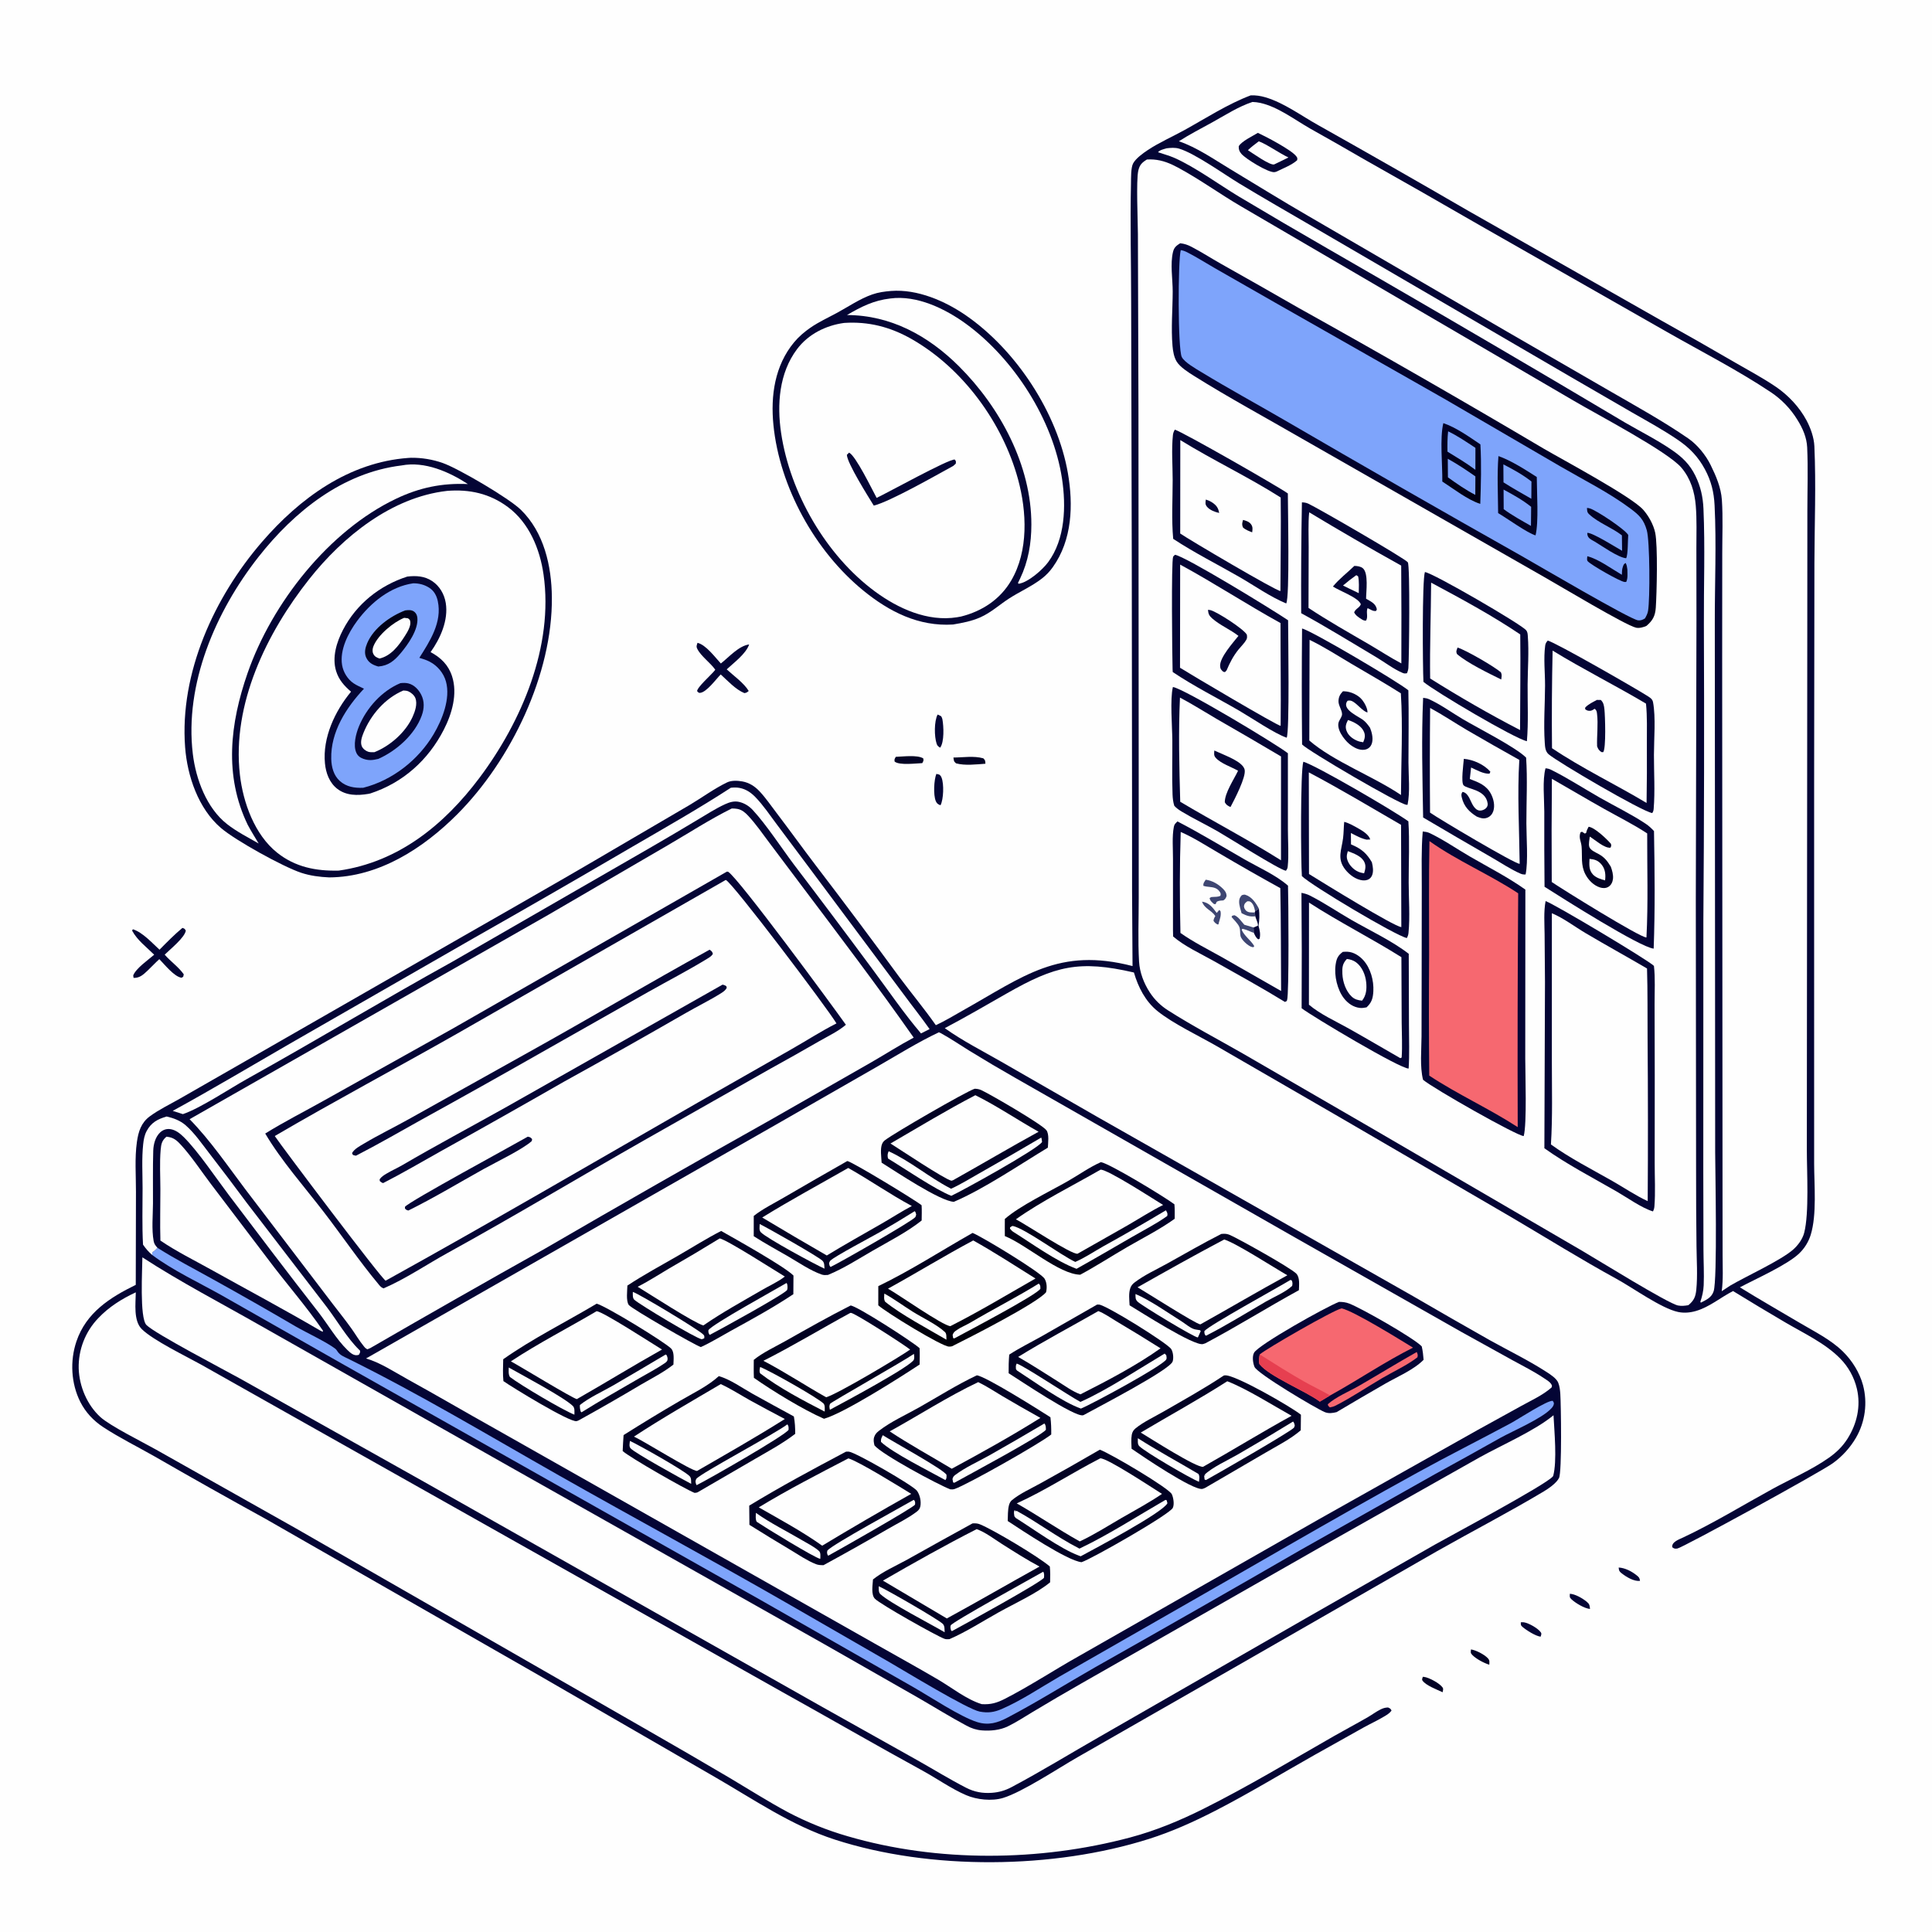
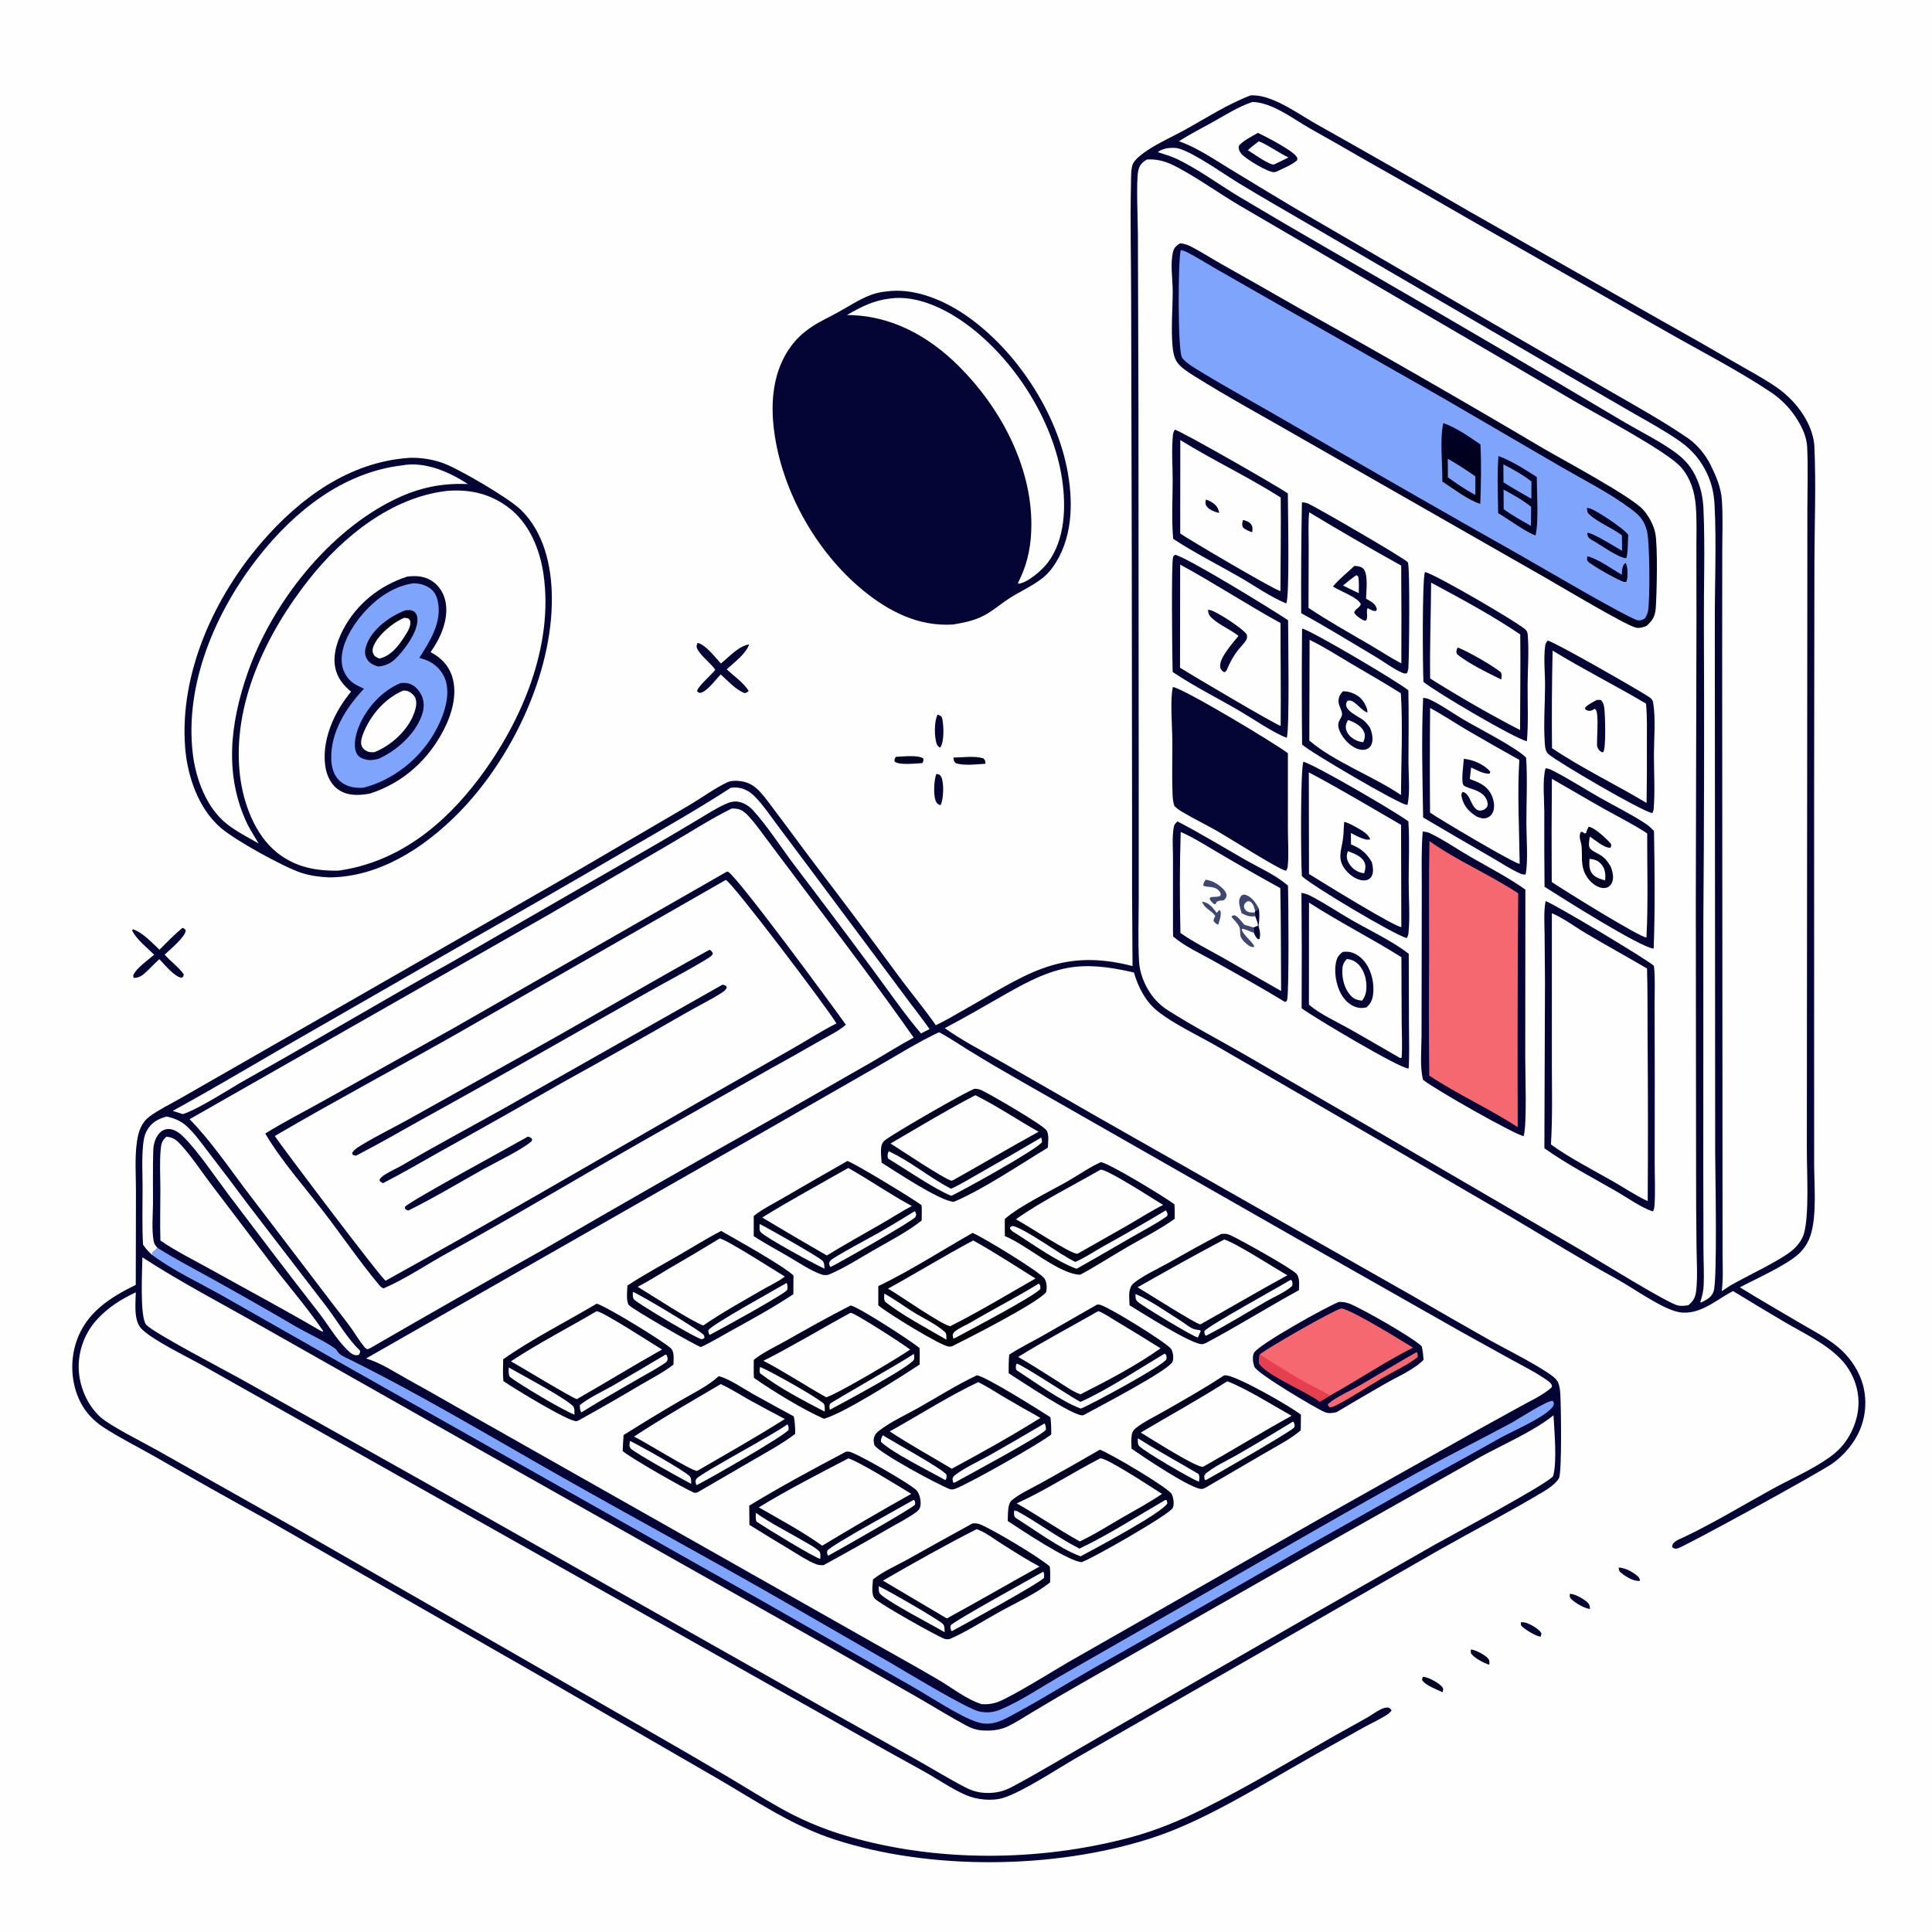
<svg xmlns="http://www.w3.org/2000/svg" width="1024" height="1024">
  <path fill="#FEFEFE" d="M0 0L1024 0L1024 1024L0 1024L0 0Z" />
  <path fill="#040535" d="M662.892 50.546C665.582 50.429 668.163 50.82 670.741 51.587C680.574 54.514 689.721 61.357 698.678 66.332C725.24 81.253 751.699 96.359 778.052 111.647L880.068 169.626C893.511 177.123 906.885 184.742 920.19 192.482C927.275 196.583 934.656 200.503 941.408 205.126C947.882 209.558 953.741 215.805 957.457 222.743C959.635 226.81 961.444 231.85 961.654 236.484C962.583 257.014 961.732 277.974 961.676 298.544L961.528 415.98L961.529 576.589L961.532 616.625C961.546 628.081 963.02 643.715 959.715 654.502C958.538 658.257 956.43 661.652 953.585 664.37C947.256 670.429 930.599 677.842 922.174 682.311C932.661 688.794 943.387 694.918 953.996 701.203C961.706 705.771 970.358 710.022 976.792 716.347C981.704 721.176 985.626 727.48 987.435 734.15C989.925 743.563 988.59 753.58 983.72 762.013C980.621 767.31 976.454 771.904 971.483 775.503C964.696 780.445 891.629 820.408 889.04 820.749C887.661 820.931 887.401 820.84 886.343 820.087C885.849 817.312 889.957 815.905 892.025 814.932C908.179 807.331 923.686 797.821 939.354 789.228C949.205 783.825 960.296 779.05 969.436 772.581C973.376 769.792 976.643 766.612 979.234 762.521C984.246 754.607 986.36 745.269 984.195 736.066C982.763 729.996 979.685 724.439 975.301 720.005C967.337 711.887 955.988 706.641 946.258 700.919C936.967 695.47 927.734 689.925 918.558 684.285C911.9 687.673 906.151 692.731 898.848 694.857C895.791 695.746 892.559 696.035 889.428 695.37C880.514 693.476 865.546 682.62 856.818 677.845C838.055 667.579 819.784 656.177 801.348 645.322L709.19 591.652L645.034 554.548C635.513 549.064 621.75 542.549 613.522 535.917C607.078 530.723 603.285 523.26 601.002 515.443C571.973 508.726 559.264 511.937 533.74 526.469C522.798 532.698 511.894 539.079 500.75 544.939C509.999 551.572 520.81 557.053 530.675 562.722L581.934 592.16L748.825 686.925C762.411 694.837 776.049 702.658 789.738 710.391C799.694 715.922 810.28 721.061 819.824 727.255C821.828 728.555 824.956 730.585 825.874 732.814C826.615 734.613 826.871 736.855 826.999 738.788C827.351 744.077 827.93 780.083 826.304 783.37C824.965 786.077 820.84 788.925 818.275 790.46C799.736 801.551 780.428 811.543 761.621 822.186L651.277 885.499L571.137 931.354C560.847 937.238 541.834 949.868 531.619 952.95C525.653 954.75 517.688 953.881 512.085 951.474C504.149 948.064 496.511 942.599 488.89 938.437C464.024 924.854 439.532 910.64 414.766 896.886L146.223 745.611L106.691 723.324C98.592 718.817 81.145 710.383 75.162 704.471C70.652 700.014 71.906 690.823 71.975 684.968C64.611 688.376 57.728 692.695 52.117 698.616C45.23 705.763 41.483 715.364 41.71 725.286C42.003 734.767 46.141 744.62 53.199 751.063C58.333 755.751 75.762 764.405 82.738 768.341L156.63 809.957L343.413 917.152C357.951 925.472 372.434 933.886 386.862 942.395C397.104 948.479 407.225 954.938 417.73 960.556C427.788 965.838 438.355 970.088 449.269 973.24C496.955 987.191 551.086 986.671 598.958 973.909C612.454 970.31 625.288 964.99 637.767 958.757C661.346 946.981 684.235 933.183 707.118 920.111C713.055 916.72 719.136 913.529 725.041 910.096C727.264 908.803 729.379 907.202 731.68 906.061C733.081 905.366 734.129 905.052 735.689 904.996C736.831 905.554 737 905.52 737.541 906.646C736.6 907.945 735.406 908.704 734.049 909.53C730.393 911.754 726.412 913.575 722.657 915.65L696.503 930.3C679.086 940.124 661.873 950.621 644.092 959.754C632.789 965.559 621.141 970.812 609.019 974.657C558.388 990.716 493.098 991.404 442.493 975.024C419.488 967.577 399.666 953.83 378.895 941.855L285.477 887.869L140.958 805.149C121.102 794.224 101.351 783.108 81.708 771.803C72.794 766.738 63.329 762.059 54.762 756.447C49.581 753.054 45.323 748.541 42.538 742.984C37.645 733.22 37.024 721.299 40.509 710.984C45.665 695.722 58.241 687.725 71.957 681.001L72.059 631.637C72.079 623.039 71.345 613.709 72.569 605.215C73.354 599.763 74.8 595.081 79.39 591.689C84.281 588.075 90.051 585.338 95.331 582.314L125.763 564.888L218.366 511.78C254.25 491.077 290.387 470.771 326.075 449.733L365.676 426.557C372.101 422.728 378.696 417.884 385.385 414.678C387.766 413.537 391.001 413.729 393.519 414.186C397.126 414.842 400.135 416.799 402.615 419.454C405.886 422.956 408.717 427.111 411.627 430.924C418.583 440.036 425.254 449.36 432.209 458.469C447.24 478.117 462.066 497.923 476.683 517.882C483.039 526.418 489.918 534.667 496.013 543.37C500.94 541.11 505.684 538.183 510.413 535.527C542.628 517.435 561.228 501.927 600.267 512.035C600.026 485.759 599.943 459.481 600.02 433.203L599.87 301.648L599.539 160.824C599.528 139.596 598.97 118.278 599.441 97.065C599.5 94.405 599.346 88.872 600.593 86.581C602.038 83.924 605.841 81.198 608.369 79.52C614.386 75.528 621.358 72.483 627.702 68.985C639.07 62.716 650.734 55.113 662.892 50.546Z" />
  <path fill="#FEFEFE" d="M607.895 84.537C609.058 84.475 610.213 84.46 611.377 84.55C616.177 84.923 620.193 86.579 624.376 88.833C635.962 95.076 646.675 102.917 658.052 109.54L833.815 212.227C846.002 219.454 884.084 239.364 891.273 247.981C896.099 253.767 898.18 260.621 898.794 268.048C899.409 275.488 899.11 283.132 899.116 290.6L899.158 328.758L898.813 476.894L898.962 620.596C898.946 633.919 899.019 647.241 899.181 660.563C899.262 668.134 899.823 676.085 899.07 683.616C898.699 687.337 897.784 689.382 894.861 691.775C893.054 692.088 891.208 692.3 889.387 691.938C884.05 690.879 846.768 667.741 838.613 662.974L725.625 597.141L658.751 558.408C645.56 550.845 631.902 543.708 619.095 535.525C615.186 533.027 611.999 529.93 609.45 526.05C606.275 521.216 604.049 515.396 603.719 509.601C603.085 498.429 603.556 486.971 603.546 475.773L603.536 410.601L603.404 215.884L603.115 124.076C603.093 117.272 602.126 95.635 603.316 90.448C604.023 87.37 605.265 86.153 607.895 84.537Z" />
  <defs>
    <linearGradient id="gradient_0" gradientUnits="userSpaceOnUse" x1="850.37" y1="349.351" x2="644.469" y2="113.096">
      <stop offset="0" stop-color="#00001D" />
      <stop offset="1" stop-color="#04053A" />
    </linearGradient>
  </defs>
  <path fill="url(#gradient_0)" d="M625.511 128.935C627.713 129.163 629.52 129.775 631.485 130.799C636.726 133.528 641.765 136.781 646.917 139.694C660.738 147.455 674.52 155.287 688.262 163.188C731.951 187.516 775.319 212.418 818.354 237.886C828.464 243.775 864.831 263.245 870.958 270.208C873.841 273.485 876.382 278.104 877.286 282.348C878.73 289.134 878.128 314.287 877.605 322.028C877.307 326.446 875.996 328.87 872.671 331.725C871.143 332.432 868.834 333.081 867.147 332.691C861.446 331.372 826.682 310.479 818.498 305.858L690.232 232.571C671.081 221.473 651.391 210.87 632.663 199.114C629.817 197.327 625.462 194.569 623.681 191.672C622.217 189.289 621.704 186.137 621.462 183.401C620.631 174.02 621.53 164.023 621.555 154.579C621.572 147.956 620.152 139.833 621.739 133.454C622.325 131.097 623.525 130.196 625.511 128.935Z" />
  <path fill="#7EA4FB" d="M625.828 132.578C627.11 132.743 628.245 133.215 629.388 133.801C634.31 136.322 639.068 139.374 643.872 142.123L675.657 160.293L766.236 211.782L827.23 247.321C839.385 254.38 852.908 261.139 864.151 269.54C868.761 272.985 871.218 275.287 872.843 281.085C874.449 286.818 874.593 317.324 873.497 323.793C873.251 325.244 872.595 326.496 871.876 327.761C870.672 328.509 869.599 328.999 868.143 328.784C863.696 328.126 815.04 299.547 806.547 294.724C764.339 270.923 722.295 246.83 680.42 222.447C665.858 213.979 651.007 205.911 636.627 197.144C633.971 195.524 627.757 192.05 626.357 189.2C624.256 184.927 624.334 138.029 625.828 132.578Z" />
  <defs>
    <linearGradient id="gradient_1" gradientUnits="userSpaceOnUse" x1="775.742" y1="265.57" x2="772.797" y2="225.464">
      <stop offset="0" stop-color="#000012" />
      <stop offset="1" stop-color="#000028" />
    </linearGradient>
  </defs>
  <path fill="url(#gradient_1)" d="M764.993 224.277C771.654 226.48 778.816 231.602 784.639 235.536C785.239 245.912 784.932 256.684 784.571 267.073C777.645 264.804 770.565 259.156 764.454 255.227C764.584 246.408 763.058 232.351 764.993 224.277Z" />
-   <path fill="#7EA4FB" d="M767.531 228.612C772.554 231.011 777.351 234.323 782.007 237.369L781.989 249.007C777.264 245.473 772.22 242.464 767.195 239.386C767.122 235.748 767.15 232.232 767.531 228.612Z" />
  <path fill="#7EA4FB" d="M767.354 243.159C772.388 245.945 777.28 249.195 781.985 252.499L781.938 262.288C776.967 259.75 771.969 256.261 767.431 253.006L767.354 243.159Z" />
  <path fill="#020224" d="M794.2 241.726C801.102 244.182 808.346 248.887 814.524 252.824C814.541 260.936 815.626 276.573 813.874 283.757C809.627 282.594 798.779 274.736 794.039 271.948C793.966 261.959 793.431 251.688 794.2 241.726Z" />
  <path fill="#7EA4FB" d="M796.924 259.489C802.038 262.243 806.998 264.979 811.54 268.626L811.442 278.738C806.534 275.93 801.547 273.229 796.985 269.873L796.924 259.489Z" />
  <path fill="#7EA4FB" d="M796.821 246.129C802.045 248.826 807.067 251.568 811.701 255.209L811.635 264.359C806.667 261.535 801.708 258.727 796.884 255.658L796.821 246.129Z" />
  <path fill="#020224" d="M841.12 269.221C841.843 269.284 841.932 269.262 842.719 269.498C846.188 270.54 861.345 280.573 863 283.561C862.737 286.142 862.934 294.109 861.879 295.884C857.443 295.406 849.233 289.43 845.205 287.05C844.264 286.519 843.117 285.96 842.326 285.225C841.497 284.453 841.273 283.503 841.304 282.426C844.021 282.222 856.454 290.083 859.742 291.936L859.643 283.74C854.387 279.656 847.203 277.109 842.425 272.714C841.088 271.484 841.276 270.909 841.12 269.221Z" />
  <path fill="#020224" d="M841.307 294.816C847.236 296.291 854.23 301.528 859.62 304.652C859.669 303.265 859.655 301.802 860.123 300.482C860.514 299.379 860.602 298.928 861.653 298.398C862.26 299.605 862.378 300.554 862.546 301.875C862.554 304.016 862.883 306.47 861.925 308.429C861.626 308.437 861.325 308.491 861.027 308.454C858.472 308.145 843.256 299.407 841.54 297.478C840.933 296.795 841.256 295.689 841.307 294.816Z" />
  <path fill="#040535" d="M819.196 477.597C823.835 479.12 873.775 509.008 876.622 511.945C877.369 518.535 876.943 525.61 876.966 532.255L877.049 570.053L877.02 616.533C877.007 624.033 877.46 631.874 876.878 639.343C876.792 640.457 876.595 641.098 876.102 642.079C869.955 640.162 862.599 634.836 856.845 631.516C844.013 624.112 830.618 617.212 818.552 608.595L818.871 520.507L818.671 495.111C818.612 489.418 818.138 483.196 819.196 477.597Z" />
  <path fill="#FEFEFE" d="M822.523 484.036C828.743 486.623 834.643 491.177 840.48 494.629C851.234 500.99 862.177 507.007 872.955 513.32C873.334 525.576 873.168 537.9 873.256 550.164C873.478 578.984 873.497 607.804 873.314 636.624C866.943 633.694 860.712 629.441 854.587 625.954C843.72 619.767 832.175 613.912 822.025 606.586C822.939 591.939 822.513 577.073 822.516 562.393L822.523 484.036Z" />
  <path fill="#040535" d="M754.084 440.698C755.405 440.833 756.583 440.99 757.793 441.568C764.991 445.005 771.998 449.853 778.921 453.884C788.726 459.593 799.248 464.925 808.479 471.504L808.416 561.085C808.405 569.041 809.369 595.704 807.595 602.144C803.874 601.986 759.606 576.886 754.241 572.301C752.485 565.269 753.417 556.464 753.442 549.226L753.508 516.818L753.569 470.346C753.585 460.513 753.248 450.495 754.084 440.698Z" />
  <path fill="#F66870" d="M757.637 445.803C772.382 456.293 789.554 463.487 804.673 473.475C804.365 514.785 804.281 556.095 804.421 597.405C789.265 587.552 772.618 580.076 757.535 570.101C757.329 548.763 757.308 527.423 757.47 506.085C757.49 486.003 757.251 465.879 757.637 445.803Z" />
  <path fill="#040535" d="M621.656 364.133C627.207 364.804 676.438 394.382 682.61 399.242L682.621 439.748C682.623 446.101 683.167 453.036 682.513 459.326C682.414 460.278 682.117 460.786 681.549 461.528C677.731 460.798 651.182 443.925 645.354 440.595C639.064 437.002 632.45 433.87 626.263 430.115C624.815 429.236 623.58 428.365 622.415 427.119C621.774 425.13 621.557 423.135 621.476 421.056C621.109 411.525 621.434 401.904 621.362 392.36C621.306 384.788 620.085 370.748 621.656 364.133Z" />
-   <path fill="#FEFEFE" d="M625.408 369.734C632.057 373.238 638.459 377.322 644.955 381.109C656.342 387.631 667.679 394.239 678.966 400.931L678.954 455.974C661.521 445.006 643.227 435.483 625.542 424.949C625.041 406.71 624.557 387.951 625.408 369.734Z" />
  <path fill="#040535" d="M643.616 397.787C644.508 398.158 645.393 398.547 646.269 398.953C649.969 400.674 658.632 403.775 659.67 407.87C660.634 411.67 654.218 423.9 652.197 427.732C650.736 427.125 649.894 426.589 649.167 425.199C649.152 420.215 654.024 413.088 656.194 408.512C652.74 406.511 646.936 404.623 644.358 401.654C643.216 400.34 643.551 399.391 643.616 397.787Z" />
  <path fill="#040535" d="M622.782 294.054C628.171 294.82 674.329 323.09 682.716 328.759C682.755 337.593 683.543 387.272 681.981 390.998C675.697 388.905 663.221 380.411 656.864 376.716C645.205 369.937 632.745 363.701 621.575 356.191C621.538 355.719 621.505 355.245 621.491 354.772C621.291 348.411 620.751 297.463 621.782 295.108C621.976 294.664 622.449 294.405 622.782 294.054Z" />
  <path fill="#FEFEFE" d="M625.511 299.256C643.514 309.02 660.751 320.347 678.698 330.237C678.672 348.396 678.982 366.566 678.764 384.722C676.562 384.419 631.061 357.456 625.433 353.925L625.511 299.256Z" />
  <path fill="#040535" d="M640.251 323.224C640.734 323.267 641.219 323.285 641.689 323.419C645.385 324.471 659.106 333.344 660.834 336.356C661.006 337.357 661.098 338.154 660.585 339.083C659.598 340.868 657.813 342.56 656.515 344.167C653.695 347.656 651.856 351.168 650.13 355.296L649.253 356.242L648.277 356.007C647.216 354.924 646.795 354.662 646.691 353.073C646.393 348.508 653.609 340.581 656.405 337.022C652.009 333.606 646.669 331.441 642.482 327.768C640.875 326.359 640.423 325.334 640.251 323.224Z" />
  <path fill="#040535" d="M624.084 435.369C636.149 441.624 647.879 448.774 659.676 455.526C667.051 459.747 676.34 463.849 682.67 469.424C682.894 475.707 683.292 527.033 682.175 530.095C681.91 530.821 681.878 530.614 681.047 531.049C668.677 523.476 655.907 516.438 643.263 509.325C636.138 505.317 628.003 501.662 621.776 496.354C621.674 494.066 621.714 491.764 621.706 489.473L621.704 455.099C621.725 449.771 621.154 443.387 622.176 438.183C622.456 436.763 623.113 436.347 624.084 435.369Z" />
  <path fill="#FEFEFE" d="M625.807 440.956C632.661 443.926 639.249 448.213 645.709 451.966C656.577 458.386 667.54 464.643 678.594 470.736C678.971 488.896 678.882 507.09 679.014 525.255L647.592 507.292C640.269 503.185 632.529 499.33 625.663 494.484C625.222 476.751 625.226 458.685 625.807 440.956Z" />
  <path fill="#3E4672" d="M658.062 484.015C657.566 482.125 656.765 479.884 656.768 477.917C656.77 476.45 657.205 475.54 658.194 474.461C658.929 474.276 659.354 474.035 660.111 474.269C663.489 475.315 665.742 478.662 667.249 481.634L665.229 483.01L665.051 483.617L665.335 485.662C662.402 485.994 660.683 485.349 658.062 484.015Z" />
  <path fill="#FEFEFE" d="M665.051 483.617C663.582 483.622 661.689 483.805 660.525 482.732C659.781 482.047 659.221 481.079 659.376 480.031C659.557 478.814 660.225 478.396 661.107 477.706C661.872 477.726 662.282 477.586 662.929 478.082C664.442 479.242 664.869 481.24 665.229 483.01L665.051 483.617Z" />
  <path fill="#3E4672" d="M639.063 466.26C642.56 466.751 645.655 468.563 648.14 471.008C649.315 472.164 650.085 473.239 650.112 474.931C649.679 476.099 649.454 476.536 648.408 477.23C647.356 477.302 646.421 477.314 645.423 477.686C644.632 477.98 644.654 478.482 644.328 479.206L643.437 479.162C642.331 478.166 641.376 477.498 641.116 475.99C642.088 475.404 641.692 475.483 642.757 475.413C644.225 475.317 645.46 475.433 646.836 474.812C647.118 473.716 647.025 473.397 646.335 472.443C645.024 470.631 643.125 470.286 641.049 470.084C639.9 469.972 638.93 469.869 637.822 469.504C637.661 468.033 638.302 467.497 639.063 466.26Z" />
  <path fill="#3E4672" d="M664.517 494.352C663.47 494.064 663.83 494.207 662.958 493.823C661.469 493.167 660.16 492.652 658.573 492.287L658.094 492.728C659.385 496.014 662.941 498.285 664.763 501.41L664.43 502.015C664.249 502.015 664.066 502.04 663.887 502.015C661.757 501.723 657.903 498.098 657.482 496.09C657.146 494.483 657.497 492.795 656.834 491.232C656.083 489.458 653.999 487.55 652.761 486.05L653.096 485.353L654.27 485.082C656.407 485.938 658 488.438 659.505 490.131L664.417 491.586L664.517 494.352Z" />
  <path fill="#3E4672" d="M637.114 477.895C641.009 478.46 642.657 480.969 644.889 483.872L646.239 482.295L646.88 482.92C647.364 485.109 646.546 487.163 645.942 489.259L645.973 489.582L645.54 490.064C644.358 489.531 643.922 489.125 643.178 488.066C643.27 487.272 643.383 486.864 643.78 486.144C643.896 485.935 644.025 485.734 644.147 485.528C642.133 482.396 638.445 481.743 637.114 477.895Z" />
  <path fill="#040535" d="M667.249 481.634C667.634 484.801 667.542 487.574 667.061 490.734C667.7 493.141 668.175 495.053 667.618 497.521L666.932 497.882C665.628 497.036 665.167 495.703 664.517 494.352L664.417 491.586L666.722 490.611C666.725 489.713 666.596 489.126 666.258 488.31C665.984 487.647 665.752 487.049 665.538 486.354C665.467 486.125 665.403 485.893 665.335 485.662L665.051 483.617L665.229 483.01L667.249 481.634Z" />
  <path fill="#040535" d="M819.16 407.213C820.302 407.305 821.2 407.546 822.23 408.058C830.921 412.382 839.322 417.855 847.769 422.674C855.876 427.299 864.479 431.447 872.249 436.604C873.922 437.715 875.288 439.027 876.656 440.485C877.025 461.162 877.244 482.123 876.482 502.784C869.428 502.188 828.043 476.01 818.642 470.007C818.505 456.727 818.459 443.447 818.504 430.166C818.502 423.524 817.454 413.407 819.16 407.213Z" />
  <path fill="#FEFEFE" d="M822.537 412.788C831.807 418.074 840.974 423.542 850.283 428.758C857.868 433.008 865.776 436.958 873.045 441.728C872.997 460.043 873.603 478.596 872.658 496.877C869.401 497.047 827.571 471.001 822.458 467.488C822.334 449.255 822.361 431.021 822.537 412.788Z" />
  <path fill="#020224" d="M842.007 438.196C845.287 438.595 851.589 444.667 853.829 447.236C854.049 448.305 854.062 448.316 853.572 449.288C850.38 449.661 845.427 445.139 842.613 443.413C842.465 444.978 841.881 447.371 842.364 448.851C842.937 450.605 845.516 451.688 847.022 452.502C850.402 454.329 851.787 456.148 853.745 459.35C854.492 461.337 855.146 463.702 854.905 465.837C854.716 467.515 853.935 469.188 852.425 470.072C851.057 470.872 849.431 470.822 847.973 470.35C844.611 469.26 841.855 466.438 840.263 463.35C837.749 458.475 838.722 453.925 838.283 448.747C838.038 445.857 836.643 444.219 837.665 441.205L838.481 440.835L840.008 441.818L840.701 441.458C840.955 440.156 841.37 439.336 842.007 438.196Z" />
  <path fill="#FEFEFE" d="M842.467 455.207C845.26 455.514 847.019 456.005 848.873 458.26C850.875 460.696 851.083 463.628 850.733 466.632C848.498 466.042 845.833 465.203 844.235 463.441C842.05 461.03 842.348 458.213 842.467 455.207Z" />
  <path fill="#040535" d="M622.674 227.72C626.746 228.868 677.713 258.016 682.582 261.532C682.583 269.16 683.64 316.715 681.713 319.84C673.24 316.343 664.727 310.3 656.719 305.702C645.181 299.076 632.904 292.91 621.816 285.597C620.882 275.429 621.545 264.623 621.54 254.376C621.536 246.634 620.863 238.234 621.675 230.568C621.792 229.463 622.148 228.681 622.674 227.72Z" />
  <path fill="#FEFEFE" d="M625.584 233.25C642.957 243.977 661.557 252.738 678.794 263.685C679.013 280.195 678.707 296.747 678.653 313.26C676.294 313.209 630.208 286.018 625.538 282.778L625.584 233.25Z" />
  <path fill="#040535" d="M639.122 264.764C640.339 265.157 641.524 265.662 642.586 266.382C644.779 267.871 645.741 269.279 646.18 271.874C644.009 271.417 641.219 270.355 639.764 268.623C638.634 267.278 638.914 266.367 639.122 264.764Z" />
  <path fill="#020224" d="M658.832 275.578C660.441 275.983 662.105 276.509 663.118 277.934C664.083 279.29 663.884 280.616 663.671 282.142C661.914 281.427 660.147 280.859 658.762 279.514C658.123 277.766 658.397 277.339 658.832 275.578Z" />
  <path fill="#040535" d="M690.791 403.738C697.245 405.493 739.228 430.014 746.469 435.321C747.177 445.953 746.604 457.032 746.629 467.712C746.648 476.381 747.38 485.816 746.537 494.417C746.428 495.53 746.179 496.208 745.65 497.177C739.762 495.98 694.904 469.23 690.022 464.347C689.457 456.988 689.201 408.642 690.791 403.738Z" />
  <path fill="#FEFEFE" d="M693.704 409.377C710.279 418.133 726.373 427.791 742.592 437.185L742.733 491.376C738.855 491.082 700.872 467.66 693.797 463.252L693.704 409.377Z" />
  <path fill="#040535" d="M712.456 435.599C715.05 436.258 717.758 437.854 720.086 439.165C722.243 440.38 725.581 442.452 726.24 444.937L724.483 445.001L724.85 445.127C721.631 444.563 718.883 442.984 716.008 441.507L716.057 447.539L716.422 447.698L717.027 447.97C721.817 450.072 724.497 452.505 727.124 457.02C727.276 457.661 727.41 458.306 727.524 458.955C727.863 460.978 727.894 463.574 726.451 465.212C725.458 466.339 723.866 466.759 722.41 466.631C718.69 466.305 715.207 463.681 712.978 460.822C708.523 455.109 711.069 450.56 711.863 444.189C712.214 441.368 712.172 438.449 712.456 435.599Z" />
  <path fill="#FEFEFE" d="M714.375 451.122C717.498 452.324 721.591 453.696 723.139 456.927C724.113 458.96 723.637 460.81 723.007 462.86C722.293 462.755 721.596 462.598 720.902 462.401C718.392 461.689 715.871 459.447 714.706 457.133C713.557 454.851 713.638 453.541 714.375 451.122Z" />
  <path fill="#040535" d="M689.799 473.242C691.403 473.54 692.806 473.919 694.272 474.662C701.836 478.493 709.077 483.446 716.453 487.675C725.951 493.121 738.199 498.92 746.665 505.553L746.781 543.275C746.804 550.93 747.098 558.699 746.608 566.338C742.48 566.707 695.542 538.736 689.889 534.392C690.019 514.009 689.989 493.625 689.799 473.242Z" />
  <path fill="#FEFEFE" d="M693.8 478.397C709.783 488.741 726.701 497.233 742.773 507.327L742.919 542.067C742.954 548.15 743.334 554.465 742.907 560.52L742.196 560.849C733.115 555.643 724.096 550.315 714.967 545.193C707.973 541.268 699.915 537.687 693.76 532.516L693.8 478.397Z" />
  <path fill="#040535" d="M711.733 504.504C712.573 504.433 713.417 504.414 714.259 504.449C717.443 504.598 720.494 506.593 722.579 508.898C726.429 513.154 728.208 519.699 727.902 525.386C727.703 529.079 727.032 531.403 724.307 533.916C723.087 534.152 721.993 534.351 720.747 534.214C717.353 533.842 714.446 531.835 712.373 529.192C708.813 524.653 707.053 517.129 707.891 511.385C708.366 508.13 709.077 506.456 711.733 504.504Z" />
  <path fill="#FEFEFE" d="M713.867 508.273C715.606 508.446 717.323 509.001 718.739 510.046C721.986 512.443 723.717 516.753 724.114 520.662C724.469 524.161 724.178 527.602 721.915 530.375C719.748 530.131 718.044 529.735 716.424 528.213C713.306 525.285 711.677 520.388 711.49 516.205C711.338 512.8 711.49 510.77 713.867 508.273Z" />
  <path fill="#040535" d="M690.12 333.132C695.01 334.142 741.438 361.631 746.456 365.884C746.765 378.592 746.516 391.365 746.516 404.079C746.516 411.171 747.453 419.658 746.035 426.546C745.858 426.551 745.681 426.569 745.504 426.56C741.738 426.376 693.034 397.823 690.133 394.583C689.929 374.099 689.925 353.615 690.12 333.132Z" />
  <path fill="#FEFEFE" d="M694.11 339.143C701.648 342.78 708.839 347.422 716.042 351.685C724.87 356.91 733.827 361.968 742.484 367.472C743.587 385.228 742.629 403.55 742.545 421.361C728.003 411.512 706.718 403.562 693.962 392.49L694.11 339.143Z" />
  <path fill="#040535" d="M711.769 366.397C712.039 366.402 712.31 366.402 712.58 366.413C715.988 366.55 719.807 368.286 721.974 370.944C723.181 372.424 725.013 375.739 724.757 377.666C722.064 376.72 719.749 373.503 717.265 371.97C716.161 371.288 715.506 371.162 714.263 371.409C713.961 371.814 713.773 372.012 713.597 372.527C712.254 376.454 719.894 379.679 722.377 381.528C723.919 382.675 725.006 384.133 726.113 385.684C726.328 386.222 726.527 386.766 726.709 387.316C727.492 389.737 727.977 393.106 726.486 395.368C725.739 396.502 724.569 397.17 723.244 397.369C720.294 397.812 717.213 396.054 715.049 394.219C712.352 391.932 708.055 386.255 709.649 382.43C710.129 381.279 711.358 379.74 711.32 378.482C711.254 376.209 709.341 373.883 709.428 371.551C709.511 369.335 710.272 367.968 711.769 366.397Z" />
  <path fill="#FEFEFE" d="M714.449 381.629C714.96 381.773 714.969 381.765 715.553 381.99C718.426 383.095 721.811 385.007 722.991 388.025C723.753 389.971 723.319 391.573 722.525 393.412C721.373 393.251 720.364 393.054 719.289 392.595C716.85 391.553 714.56 389.813 713.653 387.24C712.884 385.056 713.462 383.62 714.449 381.629Z" />
  <path fill="#040535" d="M820.335 339.521C824.571 340.553 866.979 364.91 872.817 368.65C874.339 369.625 875.795 370.329 876.146 372.194C877.646 380.174 876.631 391.807 876.622 400.109C876.612 409.486 877.243 419.392 876.48 428.717C876.405 429.637 876.221 430.171 875.723 430.943C870.177 430.075 825.64 403.932 820.805 399.779C818.991 398.221 818.902 395.811 818.75 393.558C818.082 383.679 818.867 373.367 818.909 363.444C818.938 356.552 818.056 349.051 818.977 342.236C819.14 341.029 819.546 340.42 820.335 339.521Z" />
  <path fill="#FEFEFE" d="M822.914 344.837C839.084 354.745 856.115 363.249 872.414 372.935C873.109 379.857 872.861 386.95 872.874 393.901C872.945 404.464 872.895 415.027 872.724 425.589C856.148 415.663 838.652 407.341 822.593 396.558C822.418 379.317 822.525 362.074 822.914 344.837Z" />
  <path fill="#040535" d="M846.408 370.969L848.456 370.997C849.95 372.399 850.154 374.007 850.377 375.993C850.745 379.277 851.329 396.669 849.731 398.667L848.743 398.617C847.363 397.5 847.153 397.237 846.496 395.59C846.298 389.94 847.141 383.913 846.46 378.333C846.316 377.154 846.204 376.367 845.203 375.666C844.508 376.117 843.657 376.712 842.795 376.745C841.551 376.791 841.048 376.574 840.146 375.844L840.212 374.99C841.946 373.183 844.227 372.149 846.408 370.969Z" />
  <path fill="#040535" d="M754.287 369.866C755.372 369.989 756.353 370.115 757.359 370.569C763.555 373.358 769.672 377.843 775.562 381.315C783.15 385.789 803.466 396.104 808.872 401.559C809.647 412.996 809.001 424.904 809.013 436.387C809.021 444.046 810.032 456.422 808.601 463.483C807.638 463.539 806.852 463.459 805.954 463.074C800.793 460.86 795.622 457.334 790.725 454.538C778.538 447.524 766.392 440.44 754.287 433.286C753.942 412.234 753.345 390.9 754.287 369.866Z" />
  <path fill="#FEFEFE" d="M757.999 375.233C764.615 378.829 770.975 383.072 777.461 386.916C786.68 392.283 795.949 397.565 805.265 402.761C804.156 420.906 805.245 439.643 805.459 457.841C803.141 458.084 762.154 433.7 757.954 430.698C757.8 412.209 757.815 393.72 757.999 375.233Z" />
  <path fill="#040535" d="M775.867 402.198C780.868 402.617 786.667 405.223 789.929 409.027L789.47 410.067C786.196 410.233 782.63 408.113 779.71 406.793L779.038 412.886C783.649 414.646 787.775 416.121 790.24 420.787C791.625 423.408 792.44 426.97 791.498 429.867C790.994 431.419 789.943 432.711 788.414 433.344C786.33 434.206 784.748 433.589 782.775 432.838C778.793 430.398 775.928 427.464 774.802 422.77C774.503 421.525 774.379 420.823 775.13 419.736C775.283 419.761 775.441 419.769 775.59 419.812C778.422 420.612 779.338 424.672 780.769 426.947C781.558 428.199 782.685 429.495 784.267 429.622C785.383 429.711 786.752 429.175 787.556 428.406C788.263 427.731 788.619 426.848 788.489 425.878C787.482 418.339 777.823 418.373 775.741 416.237C774.26 414.718 775.68 404.819 775.867 402.198Z" />
  <path fill="#040535" d="M690.043 266.252C691.276 266.313 692.288 266.426 693.435 266.957C698.629 269.363 745.06 296.236 746.176 298.034C747.404 300.012 746.887 348.225 746.478 353.957C746.403 355.006 746.129 355.84 745.755 356.812C744.781 356.982 744.361 357.052 743.424 356.66C738.648 354.666 733.641 350.803 729.121 348.126C716.028 340.369 703.024 332.285 689.658 325.011C689.548 305.424 689.677 285.836 690.043 266.252Z" />
  <path fill="#FEFEFE" d="M693.893 271.529C709.982 281.233 726.242 290.651 742.665 299.779C742.794 317.06 742.82 334.342 742.743 351.623C736.907 348.553 731.261 344.815 725.549 341.488C714.793 335.223 703.914 329.107 693.54 322.219L693.622 289.931C693.632 283.84 693.308 277.587 693.893 271.529Z" />
  <path fill="#040535" d="M717.83 299.944C719.272 299.959 721.175 300.205 722.323 301.168C725.452 303.793 724.059 313.524 724.055 317.331C726.199 318.621 728.873 319.71 729.586 322.308C729.846 323.254 729.808 322.927 729.313 323.824C727.587 324.05 726.445 322.997 724.853 322.324C723.906 324.367 725.282 327.026 724.027 328.924C722.623 329.054 721.986 328.361 720.807 327.661C719.502 326.733 718.478 326.073 717.722 324.605C718.468 322.553 720.59 322.197 721.264 320.259C719.971 316.692 709.992 313.221 706.485 310.867C709.743 306.855 714.114 303.563 717.83 299.944Z" />
  <path fill="#FEFEFE" d="M718.863 304.857C719.207 304.985 719.556 305.305 719.855 305.52C720.447 308.377 720.19 311.477 720.175 314.387L715.238 312.016L711.822 310.338C714.101 308.383 716.409 306.587 718.863 304.857Z" />
  <path fill="#040535" d="M755.224 303.2C759.538 303.68 806.035 330.701 808.847 334.006C809.69 334.996 809.689 336.048 809.783 337.283C810.417 345.62 809.725 354.393 809.673 362.769C809.611 372.703 810.133 382.954 809.29 392.844C802.87 391.547 760.482 366.486 754.453 361.397C754.059 353.53 753.73 307.603 755.224 303.2Z" />
  <path fill="#FEFEFE" d="M758.53 308.821C774.477 317.361 790.761 326.141 805.764 336.264C805.987 353.138 805.698 370.058 805.662 386.937C789.471 378.576 773.437 369.311 758.009 359.616C757.756 342.695 758.419 325.747 758.53 308.821Z" />
  <path fill="#040535" d="M772.532 343.203C777.165 344.678 791.951 353.255 795.529 356.36C796.154 357.79 795.864 358.611 795.68 360.14C788.924 356.817 777.73 351.41 772.238 346.663C771.586 345.166 772.034 344.716 772.532 343.203Z" />
  <path fill="#FEFEFE" d="M497.635 547.132C498.065 547.312 498.242 547.376 498.696 547.624C503.845 550.434 508.812 553.838 513.808 556.921C521.749 561.807 529.773 566.555 537.877 571.164L686.158 655.777L774.431 705.87L801.542 720.883C807.089 723.925 812.881 726.808 818.13 730.333C819.686 731.378 822.019 732.614 822.585 734.466C822.345 735.475 822.596 735.182 822.018 735.682C817.56 739.539 811.59 742.258 806.437 745.102L783.15 757.945L698.976 805.276L571.205 878.127C558.323 885.373 545.77 893.669 532.649 900.39C528.42 902.556 525.135 903.533 520.333 903.232C512.234 900.738 504.448 894.459 497.105 890.153C485.967 883.62 474.62 877.391 463.395 871.004L261.872 756.958C246.556 748.412 231.439 739.521 216.068 731.058C209.15 727.249 201.567 722.191 194.007 720.021L412.463 595.404L465.596 564.948C476.216 558.831 486.545 552.395 497.635 547.132Z" />
  <path fill="#020224" d="M515.476 807.425C516.915 807.362 518.038 807.374 519.388 807.918C526.317 810.709 550.496 825.127 556.419 830.257C556.714 833.081 556.648 835.833 556.572 838.666C549.48 844.528 537.865 849.808 529.498 854.468C520.943 859.233 512.251 864.852 503.286 868.756C503.174 868.771 503.064 868.79 502.952 868.799C502.103 868.869 501.351 868.88 500.541 868.584C496.331 867.046 466.744 850.387 463.755 847.404C461.564 845.217 462.548 839.958 462.703 837.134C468.01 832.879 474.97 829.891 480.922 826.584C492.406 820.138 503.925 813.751 515.476 807.425Z" />
  <path fill="#FEFEFE" d="M517.643 810.481C522.125 812.004 527.036 815.799 531.091 818.364C537.631 822.5 544.136 826.666 550.967 830.311C534.539 839.39 518.327 848.837 501.842 857.818L467.975 837.765C484.284 828.362 500.865 819.009 517.643 810.481Z" />
  <path fill="#FEFEFE" d="M552.935 833.044C553.571 834.024 553.422 835.186 553.322 836.277C551.331 838.935 510.042 861.577 504.522 864.551L504.035 864.062C503.829 863.136 503.596 862.461 503.884 861.52C504.398 859.834 547.633 836.088 552.935 833.044Z" />
  <path fill="#FEFEFE" d="M465.75 840.735C470.189 842.697 496.828 858.041 499.643 860.632C500.829 861.724 500.566 863.627 500.69 865.129C493.177 860.687 471.859 849.769 466.611 844.929C465.55 843.95 465.779 842.079 465.75 840.735Z" />
  <path fill="#020224" d="M316.232 690.981C321.023 692.152 352.255 711.273 355.69 714.742C357.552 716.622 356.979 720.766 356.932 723.248C351.747 727.363 345.362 730.566 339.643 733.925C328.786 740.397 317.823 746.689 306.759 752.797C306.308 752.998 306.127 753.099 305.615 753.223C302.127 754.07 271.336 735.222 266.82 732.016C266.425 728.196 266.651 724.272 266.712 720.433C282.256 709.47 299.881 700.735 316.232 690.981Z" />
  <path fill="#FEFEFE" d="M316.225 694.959C319.559 695.145 345.871 712.232 350.876 715.278C335.703 723.777 320.859 732.943 305.74 741.563C303.033 740.897 275.946 724.331 270.779 721.541C285.333 711.936 301.177 703.821 316.225 694.959Z" />
  <path fill="#FEFEFE" d="M352.818 717.925L353.402 718.347C353.719 719.258 353.957 719.81 353.777 720.791C353.612 721.699 352.769 722.21 352.042 722.707C347.952 725.5 343.343 727.867 339.048 730.37C328.74 736.376 318.322 742.223 308.215 748.564L307.792 748.154C307.433 746.874 307.262 746.03 307.36 744.678C312.485 740.626 319.237 737.606 324.933 734.341C334.259 728.921 343.554 723.449 352.818 717.925Z" />
  <path fill="#FEFEFE" d="M269.648 724.804C276.576 728.716 299.125 740.72 303.646 745.221C304.735 746.305 304.445 748.372 304.448 749.81C298.128 747.299 276.011 734.199 270.273 729.834C269.362 728.366 269.625 726.476 269.648 724.804Z" />
  <path fill="#020224" d="M517.745 728.955C522.347 729.429 550.915 747.41 556.745 751.165C557.126 754.247 557.207 757.202 557.179 760.303C551.342 765.018 513.048 786.702 506.059 789.167C505.219 789.463 504.54 789.452 503.668 789.375C496.922 786.795 467.232 770.779 463.482 766.075C463.117 764.543 462.834 763.122 463.364 761.58C463.864 760.128 464.699 759.259 465.899 758.332C472.204 753.457 480.078 749.941 487.046 746.011C497.141 740.317 507.264 733.891 517.745 728.955Z" />
  <path fill="#FEFEFE" d="M518.469 732.555C522.964 734.72 527.169 737.532 531.455 740.077C538.068 743.972 544.728 747.786 551.434 751.517C536.153 761.098 520.314 769.89 504.45 778.462C493.505 771.869 482.224 765.718 471.568 758.668C487.132 750.058 502.436 740.182 518.469 732.555Z" />
  <path fill="#FEFEFE" d="M553.532 754.491C553.559 754.515 553.59 754.536 553.613 754.564C554.393 755.48 554.297 756.652 554.354 757.789C552.235 760.906 511.613 782.67 505.794 785.91L505.17 785.69L504.831 783.893C505.208 782.724 505.366 782.451 506.389 781.682C511.689 777.699 518.456 774.702 524.28 771.434C534.085 765.881 543.836 760.233 553.532 754.491Z" />
  <path fill="#FEFEFE" d="M467.892 760.68C472.682 763.79 500.652 779.093 501.674 781.727C501.644 783.004 501.859 783.425 501.081 784.485C492.401 779.642 473.301 770.196 466.954 764.258C466.775 762.667 467.226 762.108 467.892 760.68Z" />
  <path fill="#020224" d="M448.383 769.422C448.992 769.387 449.319 769.348 449.961 769.413C453.41 769.762 483.962 787.279 486.044 790.186C487.608 792.372 488.373 795.964 487.753 798.589C487.49 799.708 486.859 800.476 485.975 801.155C481.443 804.638 475.778 807.385 470.829 810.253C459.468 816.853 448.016 823.294 436.476 829.574C435.084 829.573 433.743 829.542 432.432 829.022C427.738 827.158 423.237 824.058 418.911 821.46C411.629 817.12 404.395 812.698 397.211 808.197L397.108 798.024C413.773 787.861 431.13 778.555 448.383 769.422Z" />
  <path fill="#FEFEFE" d="M449.667 772.969C455.218 774.613 476.824 787.988 482.968 791.78C467.142 800.653 451.324 809.888 435.781 819.251C425.312 811.782 413.34 805.319 402.16 798.931C417.528 789.584 433.704 781.254 449.667 772.969Z" />
  <path fill="#FEFEFE" d="M484.287 794.956C484.385 795.033 484.508 795.087 484.582 795.188C485.187 796.005 485.056 796.572 484.976 797.513C483.818 799.257 443.932 821.872 439.022 824.534L438.678 824.229C438.285 823.085 438.261 822.95 438.549 821.779C441.466 818.461 477.801 798.698 484.287 794.956Z" />
  <path fill="#FEFEFE" d="M400.654 801.846C408.264 807.286 417.206 811.682 425.29 816.45C428.17 818.149 431.606 819.836 434.092 822.067C435.098 822.97 434.791 824.993 434.776 826.239C431.93 825.781 405.28 809.437 401.059 806.567C400.301 805.122 400.591 803.429 400.654 801.846Z" />
  <path fill="#020224" d="M380.988 729.371C386.983 731.064 393.289 735.593 398.708 738.641C406.016 742.751 413.413 746.711 420.765 750.744C421.343 753.868 421.474 756.789 421.486 759.96C414.909 765.021 407.329 769.109 400.165 773.279L369.725 790.961C369.241 791.179 368.656 791.186 368.132 791.255C363.16 789.301 333.706 772.445 330.03 769.081C330.108 766.265 330.349 763.431 330.516 760.617C340.362 754.39 350.32 748.344 360.386 742.479C367.128 738.52 375.265 734.664 380.988 729.371Z" />
  <path fill="#FEFEFE" d="M382.017 733.603C387.318 736.038 392.319 739.273 397.404 742.13C403.56 745.515 409.751 748.839 415.974 752.101C400.816 761.679 384.993 770.648 369.465 779.631C366.591 779.757 341.17 763.736 336.011 761.43C350.983 751.605 366.597 742.702 382.017 733.603Z" />
  <path fill="#FEFEFE" d="M417.341 754.933C418.128 756.068 417.935 756.458 417.975 757.799C416.405 760.703 374.699 784.519 369.209 787.183C368.869 786.539 368.613 785.745 368.656 785.002C368.665 784.841 368.911 783.981 369.064 783.8C371.669 780.704 409.697 760.549 417.341 754.933Z" />
  <path fill="#FEFEFE" d="M333.872 763.718C338.704 765.932 362.636 779.407 365.505 782.392C366.515 783.444 366.263 785.113 366.341 786.473C361.389 783.872 336.342 770.078 334.206 767.628C333.278 766.564 333.767 765.008 333.872 763.718Z" />
  <path fill="#040535" d="M709.739 690.017C711.672 690.031 713.4 690.23 715.214 690.945C721.832 693.553 748.96 708.95 753.546 713.591C754.096 715.987 754.356 718.28 754.538 720.72C749.291 726.069 740.615 729.69 734.094 733.447C725.497 738.379 716.942 743.382 708.427 748.454C706.374 748.977 704.184 749.296 702.155 748.453C697.414 746.483 666.339 728.01 664.905 724.464C664.075 722.41 663.589 718.99 664.681 716.971C666.957 712.76 703.046 692.513 709.739 690.017Z" />
  <path fill="#F66870" d="M667.68 717.868C671.388 714.719 706.364 694.574 711.053 693.457C717.525 694.833 741.777 709.937 748.927 714.282C733.851 721.855 719.783 731.465 704.985 739.628L699.548 742.893C691.583 737.019 672.945 729.718 667.538 723.022C666.984 721.205 667.357 719.706 667.68 717.868Z" />
  <path fill="#E63F50" d="M667.68 717.868C675.392 722.748 683.126 727.652 691.064 732.157C695.638 734.753 700.449 736.995 704.985 739.628L699.548 742.893C691.583 737.019 672.945 729.718 667.538 723.022C666.984 721.205 667.357 719.706 667.68 717.868Z" />
  <path fill="#F66870" d="M750.916 716.592C751.407 717.878 751.589 718.083 751.27 719.397C745.62 723.733 738.571 726.911 732.4 730.539C724.343 735.275 716.354 740.689 708.042 744.93C706.954 745.486 706.057 745.746 704.862 745.95C704.143 745.267 703.919 745.297 703.763 744.275C708.039 740.373 715.298 737.401 720.384 734.464C730.602 728.564 740.628 722.386 750.916 716.592Z" />
  <path fill="#020224" d="M449.089 615.371C451.507 615.654 485.442 636.265 488.469 638.815C488.631 641.499 488.531 644.202 488.5 646.889C480.763 653.035 471.234 657.881 462.676 662.818C454.957 667.271 447.09 672.373 438.838 675.741C437.641 675.834 436.601 675.919 435.451 675.513C429.437 673.393 423.487 669.267 417.986 666.07C411.81 662.481 405.502 659.081 399.495 655.214L399.502 644.467C404.247 640.724 410.143 637.834 415.364 634.779C426.569 628.246 437.811 621.777 449.089 615.371Z" />
  <path fill="#FEFEFE" d="M449.583 619.046C461.015 625.46 471.722 633.021 483.297 639.202C477.921 642.042 472.776 645.39 467.502 648.425C457.718 654.054 447.854 659.548 438.218 665.429C426.746 658.845 415.336 652.097 403.987 645.305C418.864 636.1 434.388 627.735 449.583 619.046Z" />
  <path fill="#FEFEFE" d="M484.814 641.948C485.376 642.46 485.389 643.05 485.599 643.766C485.434 644.217 485.392 644.734 485.104 645.119C483.487 647.284 445.057 669.245 440.219 671.522C439.517 670.836 439.611 670.419 439.422 669.48C439.654 669.039 439.775 668.517 440.119 668.156C442.162 666.013 462.175 655.445 466.288 653.083C472.531 649.485 478.707 645.773 484.814 641.948Z" />
  <path fill="#FEFEFE" d="M402.661 648.765C407.139 650.959 433.365 665.818 435.858 668.158C437.084 669.309 436.85 670.847 436.997 672.417C431.766 670.07 406.284 656.279 403.26 653.127C402.206 652.029 402.641 650.172 402.661 648.765Z" />
  <path fill="#020224" d="M382.227 652.436C389.62 656.621 415.806 671.262 420.552 676.062L420.491 685.951C409.858 693.027 398.58 699.207 387.39 705.354C382.141 708.238 376.915 711.489 371.467 713.973C368.357 713.017 334.668 693.616 333.263 691.655C331.737 689.526 332.478 683.931 332.534 681.377C341.199 675.67 350.531 670.646 359.524 665.455C367.058 661.105 374.484 656.394 382.227 652.436Z" />
  <path fill="#FEFEFE" d="M381.474 656.385C385.669 657.322 410.559 673.353 415.978 676.596C412.537 679.318 407.849 681.404 404.031 683.625C393.544 689.725 382.777 695.622 372.79 702.517C367.69 701.06 344.346 685.889 337.99 682.024C343.663 679.137 349.045 675.611 354.536 672.388C363.597 667.191 372.577 661.856 381.474 656.385Z" />
  <path fill="#FEFEFE" d="M416.895 680.003C416.986 680.164 417.108 680.311 417.167 680.486C417.43 681.261 417.509 682.925 417.202 683.681C416.423 685.604 380.53 705.317 376.202 707.51C376.147 707.462 376.078 707.426 376.036 707.365C375.408 706.438 375.447 706.045 375.476 704.967C377.96 701.629 410.601 683.715 416.895 680.003Z" />
  <path fill="#FEFEFE" d="M335.419 684.737C338.51 685.66 370.114 704.635 372.741 707.308C373.534 708.115 373.282 708.263 373.27 709.33L371.949 709.834C368.859 709.393 339.04 691.458 336.232 688.935C335.177 687.986 335.431 686.05 335.419 684.737Z" />
  <path fill="#020224" d="M648.669 729.038C648.888 729.012 649.107 728.979 649.327 728.962C654.645 728.565 684.605 745.824 689.517 749.834L689.423 758.096C684 762.779 676.835 766.371 670.663 769.998L638.884 788.534C638.332 788.786 637.872 789.042 637.272 789.152C632.376 790.051 605.26 771.681 599.753 767.858C599.667 765.505 599.453 762.77 599.864 760.452C600.113 759.048 600.752 757.955 601.852 757.062C606.112 753.605 611.798 750.981 616.559 748.236C627.371 742.003 638.27 735.952 648.669 729.038Z" />
  <path fill="#FEFEFE" d="M650.478 732.099C660.66 736.007 674.684 744.876 684.564 750.401C668.785 759.077 653.387 768.569 637.689 777.424C634.168 778.052 609.51 762.201 604.618 759.292C619.901 750.195 635.485 741.683 650.478 732.099Z" />
  <path fill="#FEFEFE" d="M685.359 753.446C685.979 754.063 686.009 754.675 686.255 755.5C686.112 755.899 686.065 756.348 685.826 756.698C684.613 758.468 644.158 781.787 639.216 784.445L638.466 784.2L638.214 782.088L639.014 781.99L638.397 781.703C642.259 777.777 651.126 773.772 656.171 770.833C665.981 765.174 675.711 759.378 685.359 753.446Z" />
  <path fill="#FEFEFE" d="M603.085 762.283C613.568 768.985 624.535 774.872 635.218 781.234C635.979 782.662 635.612 783.797 635.484 785.388C631.048 783.658 606.921 769.594 603.85 766.488C602.794 765.419 603.132 763.693 603.085 762.283Z" />
  <path fill="#020224" d="M516.556 577.073C516.751 577.075 516.947 577.066 517.142 577.08C518.233 577.153 519.229 577.38 520.218 577.841C525.074 580.101 552.441 596.021 554.633 599.062C556.187 601.218 555.482 605.753 555.387 608.279C540.384 617.341 521.441 630.22 505.556 636.988C498.143 636.613 474.738 620.894 467.278 616.248C467.144 613.464 466.431 608.828 467.541 606.272C467.914 605.413 468.378 604.854 469.114 604.289C474.086 600.47 511.822 578.646 516.556 577.073Z" />
  <path fill="#FEFEFE" d="M516.956 580.482C528.414 586.166 539.293 593.57 550.475 599.852C535.229 608.206 520.256 617.087 505.081 625.578L504.26 625.814C500.232 624.78 477.048 609.252 471.979 606.076C486.848 597.45 501.709 588.41 516.956 580.482Z" />
  <path fill="#FEFEFE" d="M551.895 602.925C552.157 603.69 552.206 604.494 552.313 605.294C549.657 609.27 509.877 631.214 504.215 633.811C495.932 630.634 479.088 619.129 470.755 614.092C470.705 613.977 470.631 613.869 470.605 613.746C470.321 612.415 470.43 611.366 471.014 610.186C482.432 615.392 492.39 623.973 503.541 629.756L504.12 630.05C509.229 627.718 514.178 624.614 519.084 621.865C530.081 615.656 541.018 609.342 551.895 602.925Z" />
  <defs>
    <linearGradient id="gradient_2" gradientUnits="userSpaceOnUse" x1="510.447" y1="712.382" x2="509.468" y2="654.594">
      <stop offset="0" stop-color="#000009" />
      <stop offset="1" stop-color="#010126" />
    </linearGradient>
  </defs>
  <path fill="url(#gradient_2)" d="M515.496 653.473C520.802 655.653 551.631 674.35 553.655 677.754C554.894 679.837 554.987 682.639 554.427 684.93C549.538 690.812 513.141 709.332 504.633 713.543C503.906 713.691 503.868 713.731 503.029 713.729C499.147 713.717 469.323 695.365 465.51 691.837L465.521 681.684C482.625 673.441 498.953 662.827 515.496 653.473Z" />
  <path fill="#FEFEFE" d="M515.836 657.464C527.056 663.736 537.924 670.822 548.824 677.636C533.894 686.174 519.046 695.114 503.706 702.889C499.512 702.542 476.535 686.308 470.652 683.023C485.825 674.683 500.55 665.598 515.836 657.464Z" />
  <path fill="#FEFEFE" d="M550.467 680.384L550.812 680.535C551.544 681.504 551.373 681.856 551.44 683.034C549.768 686.24 511.824 706.109 505.774 709.399L505.167 709.179L504.915 707.492C505.492 706.046 505.873 705.834 507.16 704.929C509.393 703.359 512.048 702.361 514.401 700.969C526.32 693.916 538.678 687.671 550.467 680.384Z" />
  <path fill="#FEFEFE" d="M468.716 685.626C473.858 688.444 478.75 692.09 483.737 695.211C488.807 698.385 496.58 702.042 500.856 706.025C501.817 706.92 501.557 708.853 501.625 710.065C492.015 704.421 477.507 696.75 469.137 689.933C468.352 688.631 468.647 687.088 468.716 685.626Z" />
  <path fill="#020224" d="M647.312 654.018C647.666 653.987 648.019 653.956 648.374 653.942C649.744 653.888 650.713 654.06 651.97 654.606C656.438 656.55 684.096 671.959 687.082 675.065C689.048 677.11 688.508 681.207 688.454 683.825C671.779 692.961 655.682 703.06 638.883 711.968C638.473 712.121 638.058 712.263 637.636 712.377C632.96 713.638 604.227 695.142 598.708 691.842C598.574 688.847 598.098 685.46 599.135 682.594C599.581 681.361 600.329 680.514 601.359 679.725C606.556 675.743 612.945 672.873 618.663 669.694C628.174 664.407 637.61 658.948 647.312 654.018Z" />
  <path fill="#FEFEFE" d="M648.853 656.961C654.912 658.747 674.925 671.67 682.323 675.927C666.841 684.376 651.612 693.356 636.209 701.959C633.925 701.829 607.085 684.683 602.93 682.286C618.101 673.711 633.445 665.08 648.853 656.961Z" />
  <path fill="#FEFEFE" d="M683.961 678.399L684.665 678.645C685.131 679.788 685.103 680.33 684.881 681.537C681.292 684.918 675.146 687.423 670.837 689.924C660.411 695.974 650.053 702.442 639.316 707.915L638.898 707.804C638.336 706.81 638.325 706.634 638.357 705.486C640.923 702.369 677.545 682.322 683.961 678.399Z" />
  <path fill="#FEFEFE" d="M601.833 685.857C609.166 688.869 619.267 695.961 626.17 700.294C628.231 701.588 630.924 703.972 633.194 704.55C633.776 704.699 634.474 704.774 635.073 704.886C636.224 705.1 635.805 704.814 636.418 705.497L635.156 708.334L634.877 708.887C632.749 708.741 605.305 692.089 603.036 689.984C601.634 688.682 601.883 687.629 601.833 685.857Z" />
  <defs>
    <linearGradient id="gradient_3" gradientUnits="userSpaceOnUse" x1="560.37" y1="671.777" x2="593.929" y2="620.557">
      <stop offset="0" stop-color="#000014" />
      <stop offset="1" stop-color="#01012B" />
    </linearGradient>
  </defs>
  <path fill="url(#gradient_3)" d="M583.495 615.959C587.962 616.577 617.565 634.588 622.465 638.3C622.705 640.825 622.595 643.434 622.612 645.971C614.755 651.629 605.728 656.16 597.358 661.02C589.087 665.823 580.964 671.105 572.545 675.622C561.345 675.41 543.94 659.694 532.584 655.149C532.537 652.129 532.582 649.101 532.583 646.081C540.399 639.17 556.653 631.374 566.157 625.919C571.908 622.619 577.436 618.645 583.495 615.959Z" />
  <path fill="#FEFEFE" d="M583.31 619.948C587.028 619.696 611.853 635.861 616.479 638.658C610.02 641.869 603.947 645.817 597.704 649.423L571.16 664.49C568.191 665.204 543.396 648.756 538.449 646.253C551.919 636.669 568.807 628.308 583.31 619.948Z" />
  <path fill="#FEFEFE" d="M617.934 641.498C617.975 641.55 618.026 641.596 618.058 641.654C618.654 642.723 618.979 643.255 618.666 644.494C612.966 648.577 606.5 651.87 600.423 655.375C590.494 661.103 580.599 666.913 570.588 672.498C559.922 668.562 546.954 659.121 537.065 652.91C536.348 652.489 535.873 651.835 535.318 651.224L535.356 650.573C536.2 649.933 535.746 650.204 536.719 649.762C543.451 651.191 561.641 664.9 569.914 668.847C575.096 666.592 579.893 663.317 584.817 660.551C595.967 654.396 607.008 648.044 617.934 641.498Z" />
  <defs>
    <linearGradient id="gradient_4" gradientUnits="userSpaceOnUse" x1="436.978" y1="750.602" x2="449.311" y2="692.535">
      <stop offset="0" stop-color="#000115" />
      <stop offset="1" stop-color="#010127" />
    </linearGradient>
  </defs>
  <path fill="url(#gradient_4)" d="M450.827 691.947C454.107 692.092 484.006 711.395 487.4 714.562C487.567 717.425 487.439 720.352 487.421 723.223C477.261 729.937 447.34 749.017 436.728 751.975C425.639 747.125 409.475 737.224 399.582 730.283C399.431 727.119 399.513 723.925 399.517 720.756C404.285 716.867 410.719 713.922 416.106 710.882C427.573 704.41 439.075 697.889 450.827 691.947Z" />
  <path fill="#FEFEFE" d="M450.63 695.898C450.753 695.881 450.876 695.844 451 695.848C453.111 695.906 479.153 712.687 482.395 715.297C477.183 719.021 443.888 738.896 437.883 740.578C426.681 734.3 416.021 727.198 404.615 721.255C420.162 713.414 435.306 704.224 450.63 695.898Z" />
  <path fill="#FEFEFE" d="M484.405 717.577C484.535 718.661 484.721 719.52 484.396 720.585C483.369 723.947 445.897 743.994 439.843 747.212C439.765 746.694 439.554 745.797 439.615 745.247C439.63 745.112 439.823 744.19 439.977 744.005C440.867 742.93 478.919 721.432 484.405 717.577Z" />
  <path fill="#FEFEFE" d="M402.884 724.537C408.085 726.533 432.74 740.462 436.413 743.818C437.406 744.725 437.103 746.922 437.101 748.172C425.617 742.229 413.185 735.793 402.912 727.924C402.308 726.636 402.668 725.9 402.884 724.537Z" />
  <path fill="#020224" d="M582.926 768.368C588.456 770.328 619.683 788.801 621.107 791.993C621.931 793.84 622.505 797.271 621.622 799.189C620.036 802.631 578.769 826.192 573.246 827.993C565.745 827.265 541.318 810.885 534.109 806.165C534.239 803.499 534.091 800.303 534.791 797.754C535.052 796.804 535.506 795.819 536.275 795.176C540.6 791.561 546.618 788.91 551.533 786.159C562.064 780.346 572.529 774.416 582.926 768.368Z" />
  <path fill="#FEFEFE" d="M583.168 772.947C586.823 772.725 610.992 788.739 615.884 791.799C609.019 796.495 601.406 800.529 594.208 804.703C587.032 808.864 579.811 813.481 572.299 816.983C560.951 810.672 550.197 803.257 538.893 796.826C554.058 789.962 568.307 780.564 583.168 772.947Z" />
  <path fill="#FEFEFE" d="M617.717 794.975L618.346 795.154L618.758 796.751C616.229 801.792 580.059 820.925 572.795 824.863C572.651 824.814 572.506 824.767 572.363 824.715C572.124 824.628 571.888 824.535 571.649 824.447C562.145 820.954 547.32 810.135 538.303 804.508L537.659 803.68C537.496 802.356 537.153 801.581 537.796 800.368L538.504 801.106L538.719 800.715C549.914 806.816 560.205 814.662 571.524 820.475L572.149 820.792C587.496 813.497 602.933 803.519 617.717 794.975Z" />
  <path fill="#020224" d="M581.497 691.445C581.833 691.449 582.171 691.429 582.506 691.456C586.39 691.777 618.756 711.893 620.775 715.044C621.8 716.643 622.136 719.866 621.51 721.643C619.92 726.156 581.499 746.076 574.403 749.993C574.274 750.039 574.15 750.102 574.017 750.132C569.5 751.127 540.565 731.604 534.593 727.838C534.551 724.521 534.642 721.287 534.911 717.98C540.454 714.371 546.441 711.449 552.205 708.205L581.497 691.445Z" />
  <path fill="#FEFEFE" d="M582.141 694.903C585.279 696.075 588.713 698.534 591.617 700.258C599.516 704.942 607.349 709.736 615.114 714.639C602.135 723.851 586.875 731.826 572.652 739.034C568.492 737.527 564.355 734.479 560.598 732.126C553.646 727.772 546.767 723.257 539.639 719.196C553.475 710.641 568.016 702.985 582.141 694.903Z" />
  <path fill="#FEFEFE" d="M617.277 717.43L618.14 718.272C618.22 718.97 618.51 719.843 618.164 720.492C616.356 723.883 578.575 744.31 572.908 746.577C562.772 742.957 548.5 732.484 539.045 726.412L538.492 725.714C538.44 724.444 538.241 723.876 538.875 722.722C542.683 723.84 566.586 739.83 572.651 743.033C586.192 737.105 604.175 725.233 617.277 717.43Z" />
  <path fill="#FEFEFE" d="M387.855 428.508C388.838 428.517 389.878 428.554 390.843 428.737C393.211 429.186 394.896 430.604 396.494 432.31C400.643 436.735 404.193 441.915 407.837 446.762L424.964 469.552C444.973 496.11 465.192 522.735 484.277 549.959C476.652 554.006 469.294 558.726 461.805 563.04L408.249 593.639C368.253 616.07 328.428 638.805 288.779 661.845C257.838 679.171 227.019 696.717 196.325 714.479L194.777 715.145C193.858 714.794 193.449 714.305 192.839 713.56C190.411 710.592 188.496 707.285 186.282 704.166C183.163 699.772 179.739 695.552 176.47 691.268L130.056 630.386C120.696 617.978 111.377 604.284 100.492 593.2L290.532 484.93L354.06 447.932C365.216 441.432 376.297 434.238 387.855 428.508Z" />
  <path fill="#040535" d="M385.269 461.977L385.907 462.042C391.252 465.17 441.198 533.054 448.341 543.153C444.27 546.641 438.865 549.187 434.22 551.847C425.645 556.795 417.021 561.656 408.349 566.432L341.811 604.147C306.936 623.986 272.518 644.652 237.373 664.017C226.106 670.225 215.1 677.749 203.309 682.864C202.144 682.426 201.655 681.908 200.88 680.98C190.555 668.611 181.353 655.05 171.519 642.265C161.406 629.119 148.923 614.989 140.576 600.793C150.562 594.586 161.138 589.244 171.392 583.491L240.042 545.126L385.269 461.977Z" />
  <path fill="#FEFEFE" d="M384.67 466.384C387.913 467.371 438.543 534.358 443.341 542.428C435.231 546.547 427.424 551.587 419.51 556.093L370.171 584.21C315.01 615.84 260.032 647.991 204.403 678.781C202.633 678.411 149.327 607.686 145.628 602.118C177.575 583.437 210.286 566.027 242.461 547.755L384.67 466.384Z" />
  <path fill="#040535" d="M376.081 503.376C376.148 503.408 376.223 503.428 376.283 503.472C377.298 504.211 377.498 504.42 377.85 505.576C377.164 506.755 376.028 507.425 374.888 508.124C364.802 514.304 354.113 519.82 343.802 525.637L286.968 557.834C265.975 569.788 244.899 581.597 223.742 593.26C212.105 599.737 200.534 606.457 188.687 612.541C188.114 612.501 187.595 612.301 187.047 612.136L186.585 611.177C187.761 608.948 190.89 607.332 193.024 606.062C200.734 601.472 208.891 597.528 216.728 593.141L280.248 557.667C312.333 539.819 343.922 521.097 376.081 503.376Z" />
  <path fill="#040535" d="M382.943 521.898C383.765 521.996 384.24 522.303 384.963 522.685L385.195 523.586C384.472 524.944 383.346 525.698 382.067 526.497C376.096 530.23 369.524 533.432 363.397 536.972C341.99 549.291 320.475 561.42 298.853 573.357C277.254 585.738 255.573 597.976 233.811 610.069C223.603 615.774 213.492 621.742 203.077 627.062C202.303 626.88 201.922 626.482 201.306 626L201.214 625.048C202.184 623.662 203.458 622.894 204.882 622.036C207.608 620.393 210.542 619.126 213.288 617.522C231.283 607.011 249.685 597.2 267.869 587.022L382.943 521.898Z" />
  <path fill="#040535" d="M279.732 602.464C281.049 602.741 281.131 602.757 282.037 603.745L281.842 604.798C276.814 609.291 262.98 615.917 256.553 619.489C243.264 626.875 230.098 634.853 216.477 641.585C215.421 641.392 215.424 641.267 214.649 640.613L214.642 639.629C217.213 636.571 271.334 607.322 279.732 602.464Z" />
  <path fill="#FEFEFE" d="M663.835 54.04C665.272 54.089 666.598 54.236 668.005 54.549C677.353 56.625 686.174 63.438 694.447 68.162C703.967 73.486 713.443 78.889 722.873 84.371C743.678 96.086 764.417 107.918 785.091 119.864L883.523 175.939C901.872 186.397 921.064 196.202 938.633 207.911C944.335 211.725 949.139 216.735 952.711 222.593C955.481 227.062 957.601 231.854 957.844 237.178C958.35 248.29 957.947 259.596 957.942 270.728L957.901 334.074L957.721 529.736L957.66 609.202C957.649 620.969 958.951 642.942 956.263 653.386C955.395 656.758 953.023 659.985 950.451 662.265C943.986 667.996 925.717 676.342 917.178 681.32L912.551 684.36C913.398 678.162 913.021 671.57 913.016 665.319L912.977 634.61L912.904 530.138L912.787 348.558L912.831 293.184C912.829 283.867 913.253 274.282 912.634 264.989C912.199 258.457 909.491 252.181 906.632 246.387C904.047 241.151 899.622 235.702 894.796 232.372C881.411 223.136 866.676 215.032 852.598 206.891L798.971 175.898L693.138 114.314C679.285 106.319 665.709 97.846 652 89.609C643.435 84.462 634.327 78.09 624.831 74.874C630.531 71.206 636.709 68.066 642.639 64.778C649.436 61.01 656.428 56.465 663.835 54.04Z" />
  <path fill="#040535" d="M666.702 70.42C670.831 72.32 684.461 79.433 687.017 82.79C687.712 83.703 687.678 83.849 687.524 84.918C684.609 87.526 680.157 89.177 676.648 90.926C676.177 91.088 675.867 91.226 675.341 91.25C671.978 91.405 660.347 84.259 658.044 81.627C656.916 80.339 656.474 79.276 656.557 77.53C657.973 74.911 664.161 71.997 666.702 70.42Z" />
  <path fill="#FEFEFE" d="M667.176 74.907C671.029 76.203 678.34 81.356 682.906 83.461C680.669 84.612 678.384 85.677 676.119 86.772C675.848 86.898 675.593 87.066 675.306 87.15C673.114 87.79 663.709 81.047 661.422 79.606C663.21 77.867 665.192 76.412 667.176 74.907Z" />
  <path fill="#FEFEFE" d="M75.465 666.426C95.69 679.57 117.091 690.648 138.025 702.591L269.832 777.194L437.158 871.601L486.546 899.783C495.114 904.712 503.555 909.991 512.273 914.642C514.95 916.069 517.453 916.914 520.502 917.15C525.008 917.499 529.995 917.014 534.093 915.05C538.641 912.87 543.005 909.945 547.346 907.368C555.953 902.19 564.621 897.113 573.349 892.141L700.751 819.515L784.218 772.444C795.906 765.933 813.571 758.271 823.392 750.109C823.826 758.778 825.345 774.253 823.231 782.27C823.14 782.389 823.056 782.513 822.958 782.627C819.217 787.004 768.534 814.17 760.575 818.645L693.597 856.883L582.981 920.419C567.354 929.341 551.947 938.84 536.052 947.264C532.744 949.018 529.448 949.961 525.71 950.231C520.859 950.581 516.476 949.804 512.123 947.576C503.386 943.104 494.916 937.865 486.358 933.044L435.26 904.405L223.449 784.659L127.261 730.694C119.393 726.317 82.089 706.843 77.612 702.273C73.915 698.5 75.447 672.602 75.465 666.426Z" />
  <path fill="#FEFEFE" d="M618.329 78.595C620.552 78.335 622.794 78.141 624.972 78.788C633.238 81.244 648.786 92.359 656.688 97.152C669.639 105.008 682.851 112.564 695.946 120.19L832.149 199.565L865.151 218.684C873.3 223.353 881.625 227.897 889.385 233.201C895.534 237.405 900.046 242.073 903.596 248.655C906.978 254.926 908.41 260.766 908.766 267.848C909.788 288.206 908.829 309.66 908.881 330.133L908.977 465.43L909.076 610.701C909.105 620.469 910.327 678.135 908.264 684.395C907.146 687.789 904.428 688.906 901.487 690.437L901.224 689.956C902.188 687.127 902.86 684.227 902.989 681.233C903.258 674.996 902.891 668.634 902.871 662.381L902.781 621.127L902.816 488.036C903.225 435.678 903.318 383.317 903.095 330.957C903.001 310.601 903.754 289.968 902.871 269.65C902.599 263.383 901.359 257.817 898.59 252.166C895.624 246.113 891.713 242.355 886.219 238.57C878.391 233.177 869.599 228.784 861.375 224.005L824.001 201.864C784.06 178.309 743.996 154.964 703.809 131.832C687.99 122.73 672.245 113.499 656.576 104.141C646.022 97.769 633.505 88.584 622.512 83.704C619.714 82.461 616.644 81.69 613.75 80.676C614.882 79.425 616.762 79.081 618.329 78.595Z" />
  <path fill="#7EA4FB" d="M83.457 661.355C92.9 667.385 103.004 672.542 112.781 678.012C127.567 686.204 142.254 694.575 156.836 703.124C162.389 706.317 173.306 711.428 177.721 714.866C178.284 715.305 178.577 715.849 178.978 716.425C180.31 718.341 182.302 719.064 184.325 720.062C222.551 738.919 259.141 760.957 296.204 781.97C336.263 804.682 376.811 826.556 416.744 849.493L471.567 881.085C479.498 885.68 512.944 906.034 519.299 907.194C523.665 907.992 526.853 907.563 530.887 905.835C541.046 901.484 551.874 894.22 561.595 888.59L613.753 858.757C659.701 832.624 705.355 805.768 751.668 780.3C767.901 771.374 784.528 763.036 800.857 754.268C804.293 752.423 820.322 741.976 823.002 742.481C823.346 743.122 823.735 743.457 823.56 744.216C823.351 745.121 822.933 745.717 822.322 746.394C817.48 751.771 802.194 758.257 795.269 762.074C783.714 768.582 772.119 775.018 760.483 781.379L689.554 821.385C653.253 842.354 616.847 863.142 580.338 883.747C564.917 892.542 549.719 902.132 534.003 910.364C528.669 913.158 523.908 914.611 517.883 912.724C508.939 909.922 493.057 899.327 484.118 894.239L403.419 848.195L180.982 722.629L117.518 686.561C105.741 679.941 91.434 673.245 80.674 665.175L80.762 663.715C81.547 663.202 82.196 662.703 82.837 662.022L83.457 661.355Z" />
  <path fill="#FEFEFE" d="M88.231 602.458C88.723 602.53 89.217 602.597 89.705 602.694C92.42 603.232 94.158 604.889 95.973 606.88C101.76 613.227 106.677 620.798 111.876 627.648L141.997 667.321C151.483 680.049 162.243 692.194 171.181 705.275L171.049 705.877L169.811 705.279C150.696 694.07 131.074 683.627 111.715 672.84C102.838 667.894 93.404 663.248 85.016 657.526C84.746 648.496 85.021 639.394 85.005 630.356C84.993 623.465 84.562 616.319 85.148 609.468C85.413 606.379 85.802 604.507 88.231 602.458Z" />
  <path fill="#FEFEFE" d="M387.37 417.524C388.98 417.369 390.499 417.309 392.096 417.63C395.425 418.297 398.029 420.075 400.361 422.476C404.572 426.812 408.057 432.044 411.678 436.883L430.502 462.047L479.027 527.094C483.539 533.244 488.301 539.201 492.703 545.432L488.144 547.737C478.965 536.947 470.955 525.149 462.507 513.787C448.726 495.155 434.815 476.619 420.773 458.182C414.169 449.394 406.257 437.199 398.992 429.34C397.063 427.254 394.634 425.722 391.858 425.051C389.164 424.4 386.668 425.166 384.225 426.29C379.238 428.584 374.52 431.658 369.805 434.457C361.376 439.526 352.904 444.524 344.39 449.45L239.667 509.786C203.171 529.992 167.423 551.551 130.98 571.839C121.89 576.9 106.036 587.473 96.929 590.51L91.555 588.782C112.55 577.296 133.247 564.927 153.989 552.963L251.163 497.175C279.266 481.23 307.265 465.1 335.158 448.788C352.683 438.588 370.362 428.576 387.37 417.524Z" />
  <path fill="#FEFEFE" d="M88.321 591.767C92.023 592.625 95.495 593.892 98.399 596.418C103.123 600.529 106.919 606.109 110.749 611.046C117.545 619.831 124.248 628.688 130.858 637.614L173.238 692.813C178.634 699.94 184.054 709.288 190.35 715.411C190.502 715.558 190.659 715.701 190.813 715.845C191.006 716.952 190.705 717.105 190.212 718.074C187.71 718.945 185.807 717.153 184.064 715.461C178.332 709.9 173.712 701.846 168.75 695.493C152.767 675.026 137.113 654.302 121.44 633.594C114.585 624.536 105.062 610.28 97.41 602.696C95.432 600.735 92.995 598.804 90.14 598.445C88.213 598.202 86.393 598.835 84.964 600.135C82.358 602.506 81.327 606.47 81.224 609.876C80.941 619.182 81.129 628.557 81.082 637.873C81.05 644.291 80.303 651.542 81.443 657.819C81.715 659.315 82.447 660.263 83.457 661.355L82.837 662.022C82.196 662.703 81.547 663.202 80.762 663.715L80.674 665.175C78.682 663.441 77.299 661.849 75.804 659.689C75.256 649.749 75.576 639.66 75.57 629.703C75.566 622.054 75.077 614.018 75.892 606.426C76.151 604.016 76.559 601.691 77.703 599.522C80.108 594.962 83.576 593.15 88.321 591.767Z" />
  <path fill="#040535" d="M216.44 242.709C216.878 242.678 217.316 242.64 217.755 242.631C223.525 242.556 229.263 243.498 234.706 245.415C243.212 248.451 269.789 264.074 276.052 270.181C288.362 282.183 292.348 299.994 292.501 316.588C292.873 357.222 270.919 402.908 242.414 431.528C224.416 449.598 200.761 464.906 174.469 465.04C169.429 464.816 164.398 464.174 159.595 462.579C150.118 459.43 124.914 445.551 117.059 438.811C105.114 428.561 99.269 411.296 98.114 396.026C95.142 356.751 113.543 316.521 138.854 287.235C158.925 264.012 184.969 244.986 216.44 242.709Z" />
  <path fill="#FEFEFE" d="M236.843 260.194C236.874 260.189 236.905 260.181 236.937 260.179C248.816 259.227 259.566 261.548 269.272 268.801C280.489 277.183 286.155 290.991 288.088 304.505C293.517 342.452 276.524 382.398 254.112 412.282C235.423 437.201 211.136 456.926 179.547 461.439C167.543 461.731 156.518 459.613 146.888 451.934C134.921 442.389 128.84 425.374 127.152 410.635C122.864 373.193 141.315 335.467 163.925 306.902C181.709 284.433 207.546 263.566 236.843 260.194Z" />
  <path fill="#040535" d="M215.879 305.595C220.549 305.051 225.026 305.303 229.06 307.989C233.023 310.629 235.503 314.924 236.261 319.58C237.741 328.682 233.405 338.405 228.214 345.629C233.651 348.549 237.633 352.397 239.59 358.405C242.637 367.758 239.528 378.372 235.209 386.788C226.936 402.911 213.528 414.92 196.247 420.558C195.883 420.643 195.518 420.722 195.15 420.783C189.474 421.726 183.496 421.763 178.721 418.057C174.58 414.843 172.72 409.68 172.232 404.61C170.918 390.949 177.536 376.892 186.053 366.614C182.462 363.515 179.604 360.38 178.159 355.721C175.898 348.433 178.406 340.346 181.802 333.823C188.946 320.1 201.274 310.294 215.879 305.595Z" />
  <path fill="#7EA4FB" d="M219.023 309.158C222.151 309.176 224.786 309.82 227.452 311.486C230.029 313.095 231.42 315.697 232.038 318.612C234.407 329.783 227.923 339.71 222.26 348.661C224.14 349.219 226.001 349.803 227.748 350.71C231.877 352.853 235.114 356.726 236.364 361.212C238.878 370.242 234.377 381.477 229.818 389.171C221.702 402.867 207.924 413.632 192.492 417.542C187.971 417.725 183.663 417.09 180.141 413.965C176.823 411.022 175.676 406.512 175.567 402.226C175.203 387.906 183.523 375.025 192.917 365.02C191.103 364.151 189.132 363.312 187.459 362.194C184.271 360.063 181.979 356.332 181.329 352.581C179.93 344.494 184.606 335.438 189.283 329.115C196.436 319.444 206.838 310.937 219.023 309.158Z" />
  <path fill="#040535" d="M212.244 362.073C213.654 361.92 215.054 361.877 216.445 362.222C219.493 362.978 221.841 365.455 223.237 368.175C225.057 371.722 224.868 375.58 223.533 379.257C219.862 389.368 210.145 397.94 200.533 402.229C197.533 402.926 195.501 403.223 192.547 402.173C190.905 401.589 189.615 400.624 188.877 398.997C187.062 394.995 188.654 388.888 190.244 385.011C194.266 375.198 202.427 366.153 212.244 362.073Z" />
  <path fill="#FEFEFE" d="M213.78 365.988C214.678 366.034 215.63 366.065 216.466 366.442C217.942 367.107 219.534 368.454 220.142 369.975C221.379 373.064 219.965 377.122 218.675 379.966C214.949 388.184 206.741 395.385 198.433 398.676C197.384 398.695 196.208 398.768 195.197 398.451C193.829 398.022 192.318 396.86 191.757 395.509C190.861 393.353 191.773 390.669 192.584 388.628C196.455 378.896 204.084 370.076 213.78 365.988Z" />
  <defs>
    <linearGradient id="gradient_5" gradientUnits="userSpaceOnUse" x1="203.419" y1="329.709" x2="212.511" y2="347.066">
      <stop offset="0" stop-color="#000015" />
      <stop offset="1" stop-color="#02032F" />
    </linearGradient>
  </defs>
  <path fill="url(#gradient_5)" d="M214.78 323.523C216.538 323.299 218.356 323.142 219.787 324.417C220.681 325.213 221.087 326.289 221.206 327.448C221.847 333.713 216.21 341.643 212.347 346.228C208.968 350.238 205.886 352.834 200.518 353.268C200.324 353.214 200.129 353.165 199.937 353.104C197.333 352.288 195.341 351.143 194.117 348.582C192.929 346.096 193.589 343.35 194.611 340.924C198.003 332.876 206.856 326.552 214.78 323.523Z" />
  <path fill="#FEFEFE" d="M214.233 327.464L216.26 327.714C216.854 328.226 217.215 328.345 217.406 329.158C218.017 331.761 215.876 335.07 214.512 337.215C211.304 342.26 207.216 347.652 201.155 349.037C199.66 348.518 198.495 347.993 197.813 346.457C197.227 345.139 197.447 343.72 197.971 342.43C200.386 336.49 208.431 329.796 214.233 327.464Z" />
  <path fill="#FEFEFE" d="M212.863 246.695C225.067 244.344 238.073 250.082 247.99 256.559C234.243 255.973 222.404 258.404 209.936 264.34C174.288 281.314 144.123 319.66 131.215 356.774C121.935 383.457 118.661 411.067 131.308 437.195C133.097 440.555 135.152 443.804 137.099 447.076C131.459 443.843 125.445 440.793 120.319 436.775C109.483 428.28 103.825 412.975 102.211 399.696C97.689 362.519 114.332 324.016 137.001 295.179C155.931 271.1 181.603 250.482 212.863 246.695Z" />
  <path fill="#040535" d="M472.31 154.209C486.221 153.147 500.892 159.511 512.091 167.261C538.556 185.575 560.45 218.794 565.994 250.709C568.93 267.616 568.31 286.212 557.976 300.649C556.332 302.947 554.517 304.841 552.282 306.589C546.965 310.748 540.44 313.582 534.776 317.255C529.668 320.566 525.243 324.68 519.625 327.182C514.959 329.26 510.12 330.158 505.112 331.004C486.915 332.135 471.341 324.255 457.541 312.986C431.992 292.127 413.21 258.142 409.936 225.272C408.386 209.713 410.633 193.768 420.893 181.411C423.369 178.429 426.279 175.956 429.452 173.745C433.914 170.635 438.908 168.387 443.673 165.793C449.736 162.492 455.727 158.372 462.259 156.081C465.598 154.91 468.81 154.509 472.31 154.209Z" />
-   <path fill="#FEFEFE" d="M447.37 171.162C460.244 170.289 471.856 173.268 483.091 179.656C510.269 195.11 531.44 224.05 539.609 254.122C544.231 271.137 545.209 291.959 535.95 307.707C530.046 317.749 520.56 323.944 509.41 326.767C508.707 326.912 508 327.04 507.291 327.152C491.671 329.677 475.991 322.533 463.693 313.451C437.808 294.335 418.73 261.248 414.01 229.515C411.756 214.354 412.926 197.749 422.423 185.084C428.389 177.128 437.644 172.489 447.37 171.162Z" />
  <path fill="#040535" d="M450.037 239.905C453.558 241.527 462.267 259.549 464.637 263.887C470.097 261.367 503.077 243.075 506.029 243.574C506.872 244.596 506.646 244.502 506.589 245.735L505.27 246.932C496.659 251.632 471.558 265.963 463.119 267.975C460.072 263.037 449.025 245.513 448.855 241.063L450.037 239.905Z" />
  <path fill="#FEFEFE" d="M471.891 158.198C486.005 156.307 501.146 163.692 512.177 171.769C537.436 190.264 558.183 222.55 562.895 253.752C565.085 268.258 564.625 285.75 555.493 298.025C552.517 302.026 545.005 308.658 539.914 309.409L539.532 308.979L540.666 306.676C545.003 297.575 546.636 288.067 546.648 278.045C546.686 246.756 530.11 215.937 508.336 194.21C492.093 178.002 472.161 167.049 448.904 166.98C456.503 162.543 463.071 159.213 471.891 158.198Z" />
  <path fill="#040535" d="M369.69 340.712C374.181 341.782 378.946 348.306 382.064 351.664C386.331 348.318 391.543 342.3 397.069 341.565C395.355 346.556 388.979 351.233 385.168 354.777C388.823 358.152 394.297 362.013 396.835 366.226C395.894 367.002 395.718 367.17 394.529 367.359C389.88 365.447 385.706 360.837 382 357.473C379.578 359.861 374.417 367.097 370.916 367.245C370.191 367.275 369.964 366.778 369.482 366.315C369.516 364.23 376.96 357.688 378.64 355.568L379.111 354.968C376.497 351.208 371.547 347.864 369.585 343.922C368.919 342.585 369.285 342.066 369.69 340.712Z" />
  <path fill="#040535" d="M96.691 491.805C97.842 492.207 97.846 492.191 98.478 493.229C97.943 496.936 90.147 503.162 87.283 505.989C90.45 509.637 94.605 512.449 97.393 516.399L97.115 517.684L96.236 518.231C92.352 517.714 87.157 511.102 84.445 508.366C82.239 510.357 80.227 512.572 78.056 514.607C75.829 516.695 73.966 518.403 70.796 518.299L70.607 516.99C72.076 513.212 78.603 508.727 81.72 506.016C77.598 501.902 72.85 498.475 70.021 493.253L70.424 492.516C75.7 494.231 80.519 499.706 84.547 503.359C88.49 499.375 92.376 495.395 96.691 491.805Z" />
  <path fill="#040535" d="M496.95 378.724C497.652 378.969 498.223 379.301 498.868 379.665C499.143 380.201 499.386 380.655 499.496 381.256C500.192 385.054 500.545 393.224 498.304 396.293C497.294 395.602 496.848 395.418 496.441 394.205C495.141 390.329 495.089 382.305 496.95 378.724Z" />
  <path fill="#040535" d="M496.293 410.178L497.789 410.526C498.475 411.031 498.737 411.381 499.059 412.195C500.393 415.562 500.106 423.658 498.506 426.774C498.343 426.722 498.177 426.68 498.019 426.618C496.994 426.213 496.433 425.638 495.999 424.621C494.598 421.336 495.015 413.346 496.293 410.178Z" />
  <path fill="#020224" d="M505.331 401.508C510.456 401.489 516.233 400.503 521.202 401.938C522.301 403.077 522.175 403.192 522.288 404.797C517.262 405.133 511.619 405.895 506.711 404.588C505.436 403.488 505.594 403.12 505.331 401.508Z" />
  <path fill="#020224" d="M474.803 401.132C478.619 401.024 486.129 399.997 489.331 401.947C489.646 403.191 489.411 403.299 488.833 404.471C485.496 404.585 476.707 405.751 474.167 403.643C473.977 402.366 474.158 402.276 474.803 401.132Z" />
  <path fill="#040535" d="M832.061 844.724C834.922 844.898 838.66 847.069 840.864 848.843C842.45 850.119 842.549 850.774 842.732 852.786C839.789 852.503 835.126 849.719 832.928 847.678C831.775 846.607 832.003 846.199 832.061 844.724Z" />
  <path fill="#040535" d="M857.92 830.82C861.274 830.999 864.755 832.802 867.37 834.878C868.647 835.891 869.045 836.298 869.238 837.917C865.955 838.247 862.017 835.846 859.48 833.857C858.176 832.834 858.088 832.453 857.92 830.82Z" />
  <path fill="#020224" d="M754.131 888.733C754.368 888.758 754.606 888.776 754.842 888.807C757.506 889.16 763.193 892.249 764.65 894.475C765.132 895.212 764.74 896.102 764.617 896.924C761.643 895.507 755.853 893.41 753.974 890.78C753.488 890.101 753.934 889.474 754.131 888.733Z" />
  <path fill="#040535" d="M806.054 859.859C806.64 859.824 807.126 859.769 807.724 859.862C810.317 860.267 815.262 863.079 816.704 865.225C817.222 865.997 816.775 866.641 816.569 867.479C813.933 867.181 809.041 864.077 806.953 862.298C805.918 861.416 806.105 861.166 806.054 859.859Z" />
  <path fill="#020224" d="M779.646 874.234C782.291 874.609 786.68 876.886 788.531 878.838C789.664 880.034 789.426 880.811 789.354 882.328C786.613 881.515 782.373 879.251 780.376 877.201C779.278 876.075 779.524 875.716 779.646 874.234Z" />
</svg>